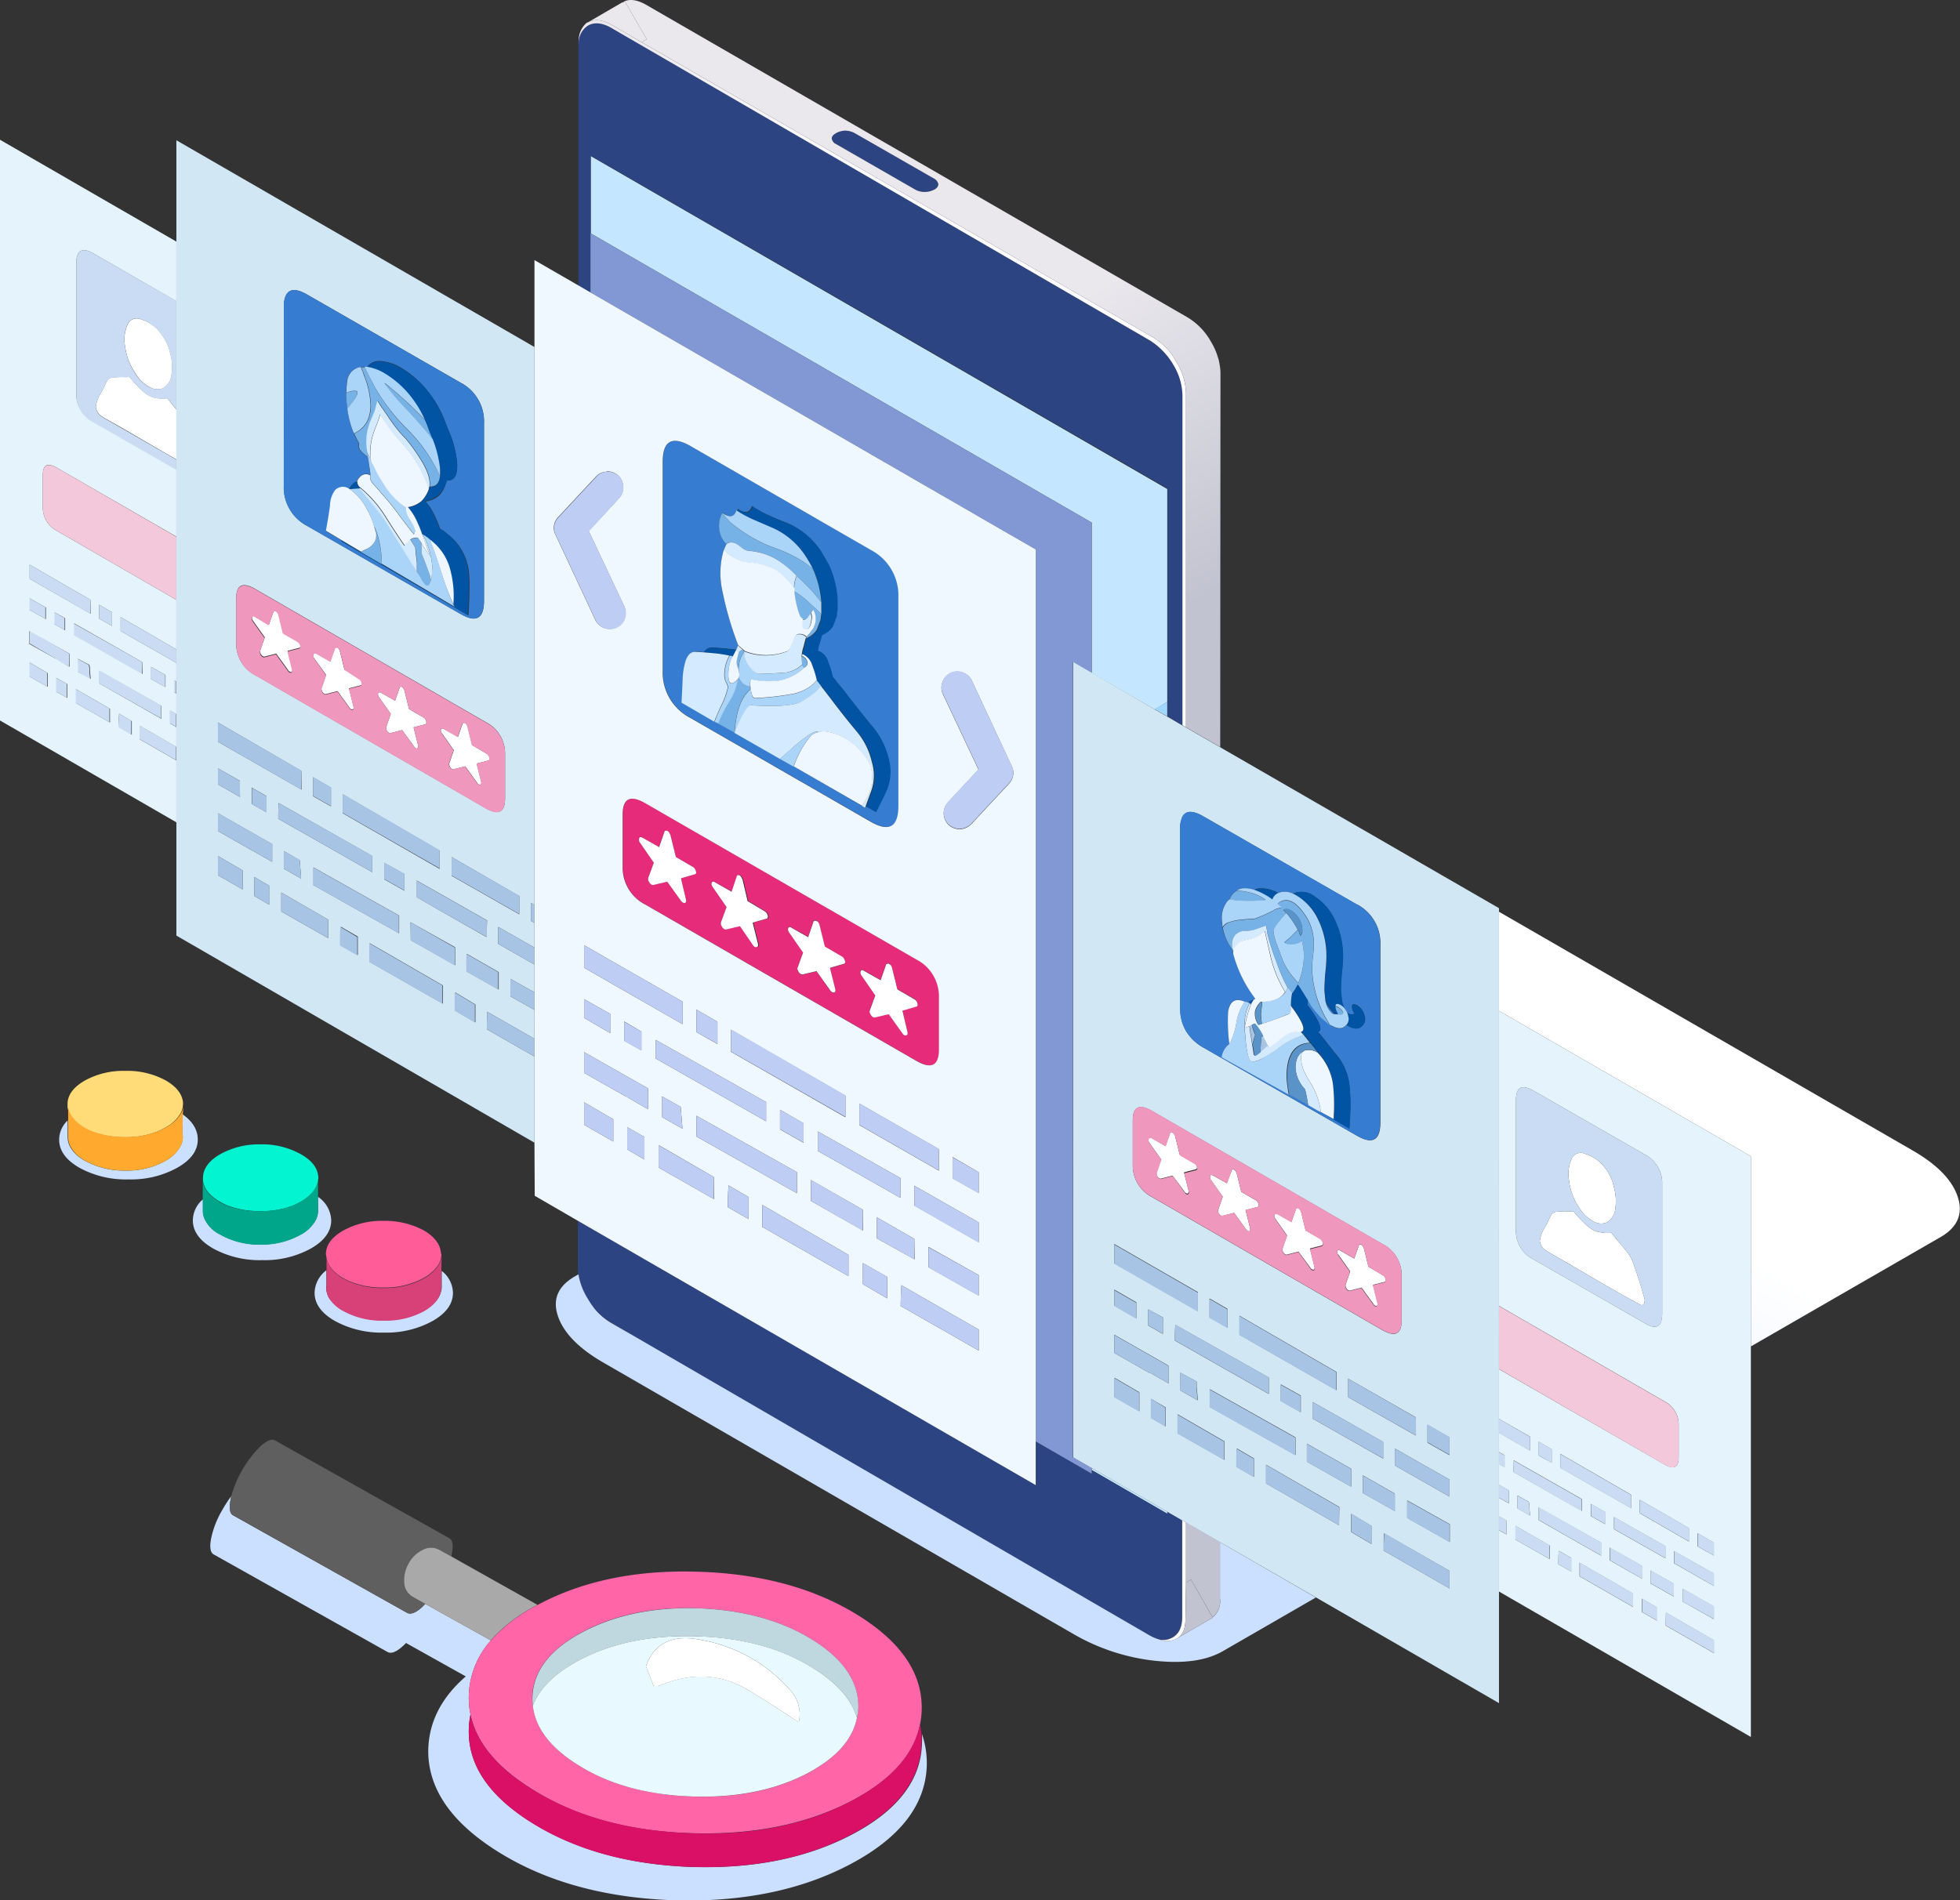
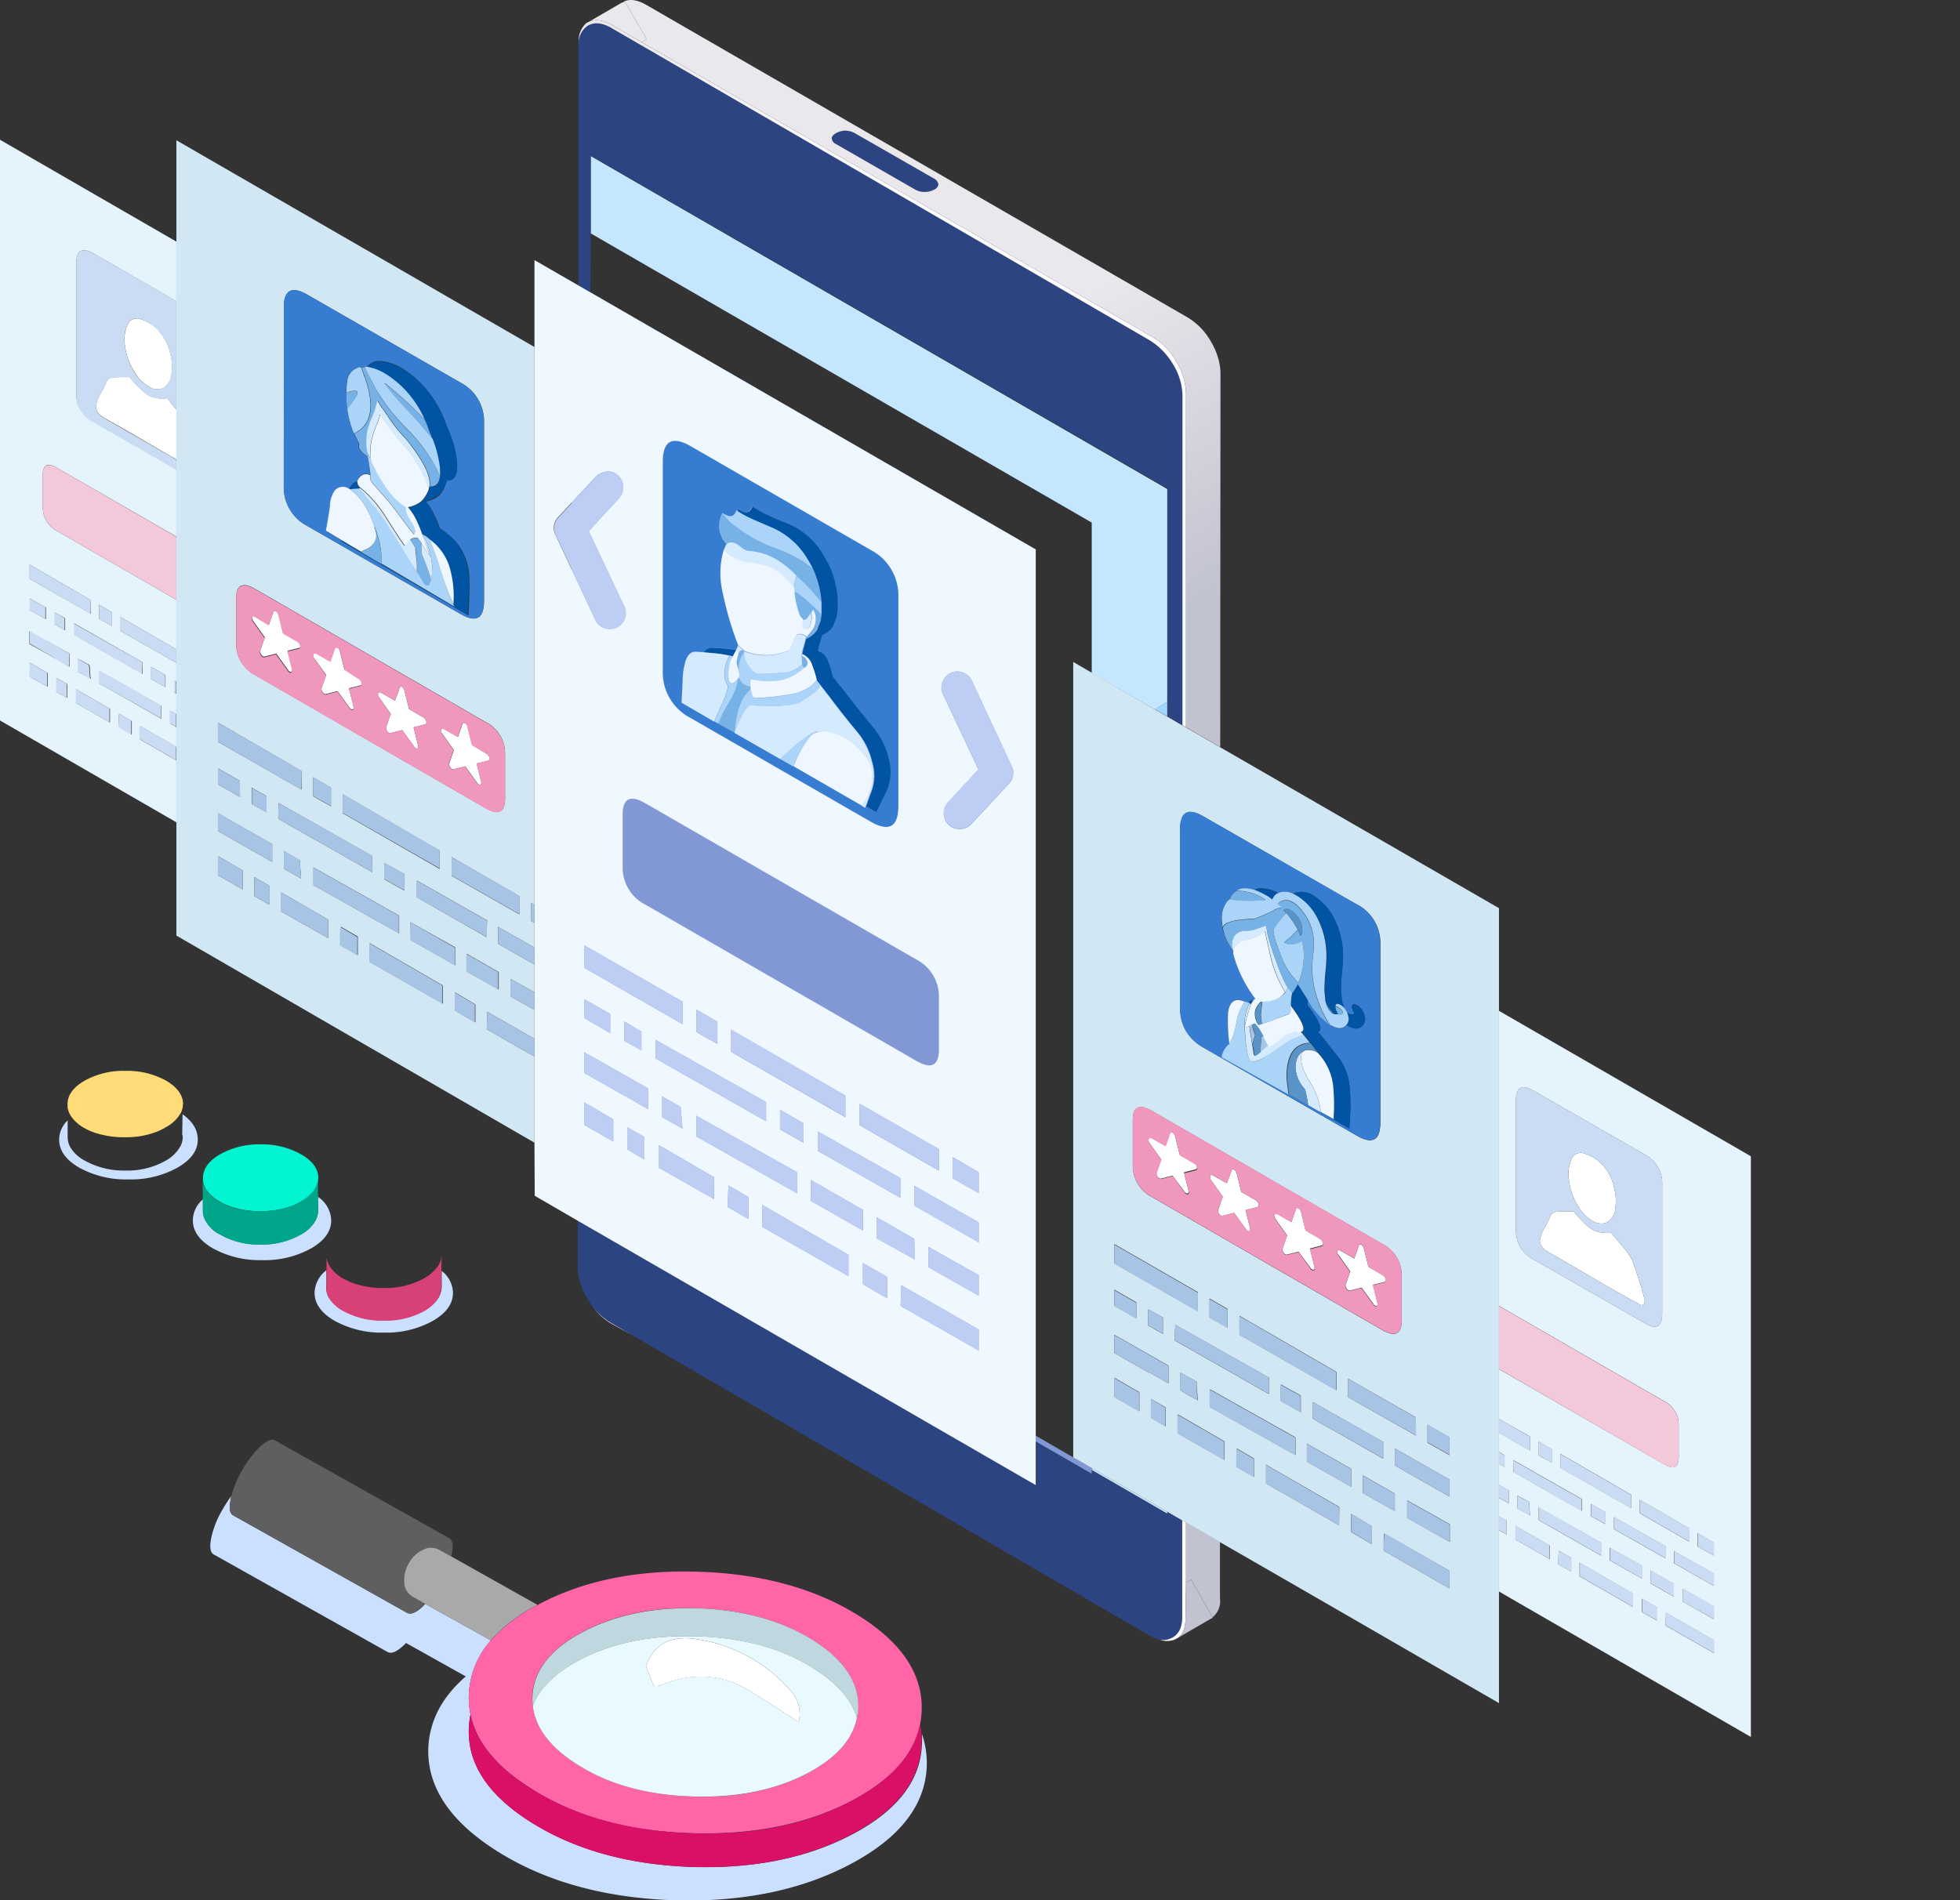
<svg xmlns="http://www.w3.org/2000/svg" viewBox="0 0 386.71 375.03">
  <rect x="0" y="0" width="386.71" height="375.03" fill="#333333" stroke="none" />
  <defs>
    <linearGradient id="a" x1="-431.58" y1="-854.82" x2="-240.56" y2="-854.82" gradientTransform="matrix(-.87 .5 -1 -.58 -897.73 -77.54)" gradientUnits="userSpaceOnUse">
      <stop offset=".2" stop-color="#fff" />
      <stop offset=".8" stop-color="#cbdfff" />
    </linearGradient>
    <linearGradient id="b" x1="16.53" y1="-481.78" x2="351.82" y2="-481.78" gradientTransform="matrix(.51 .86 -.87 .5 -337.85 247.15)" gradientUnits="userSpaceOnUse">
      <stop offset="0" stop-color="#eae8ed" />
      <stop offset=".16" stop-color="#fcfcfe" />
    </linearGradient>
    <linearGradient id="c" x1="17.25" y1="-521.77" x2="352.21" y2="-521.77" gradientTransform="matrix(.51 .86 -.87 .5 -337.75 247.22)" gradientUnits="userSpaceOnUse">
      <stop offset=".28" stop-color="#eae8ed" />
      <stop offset=".47" stop-color="#c2c3d0" />
    </linearGradient>
  </defs>
  <g data-name="Layer 2">
    <g data-name="Layer 3" fill-rule="evenodd">
      <path d="M13.35 221.11v3.27a4.08 4.08 0 00.85 2.5 7.09 7.09 0 002.45 2.12 15.74 15.74 0 008.05 2 15.3 15.3 0 008-1.95 7.39 7.39 0 003-3.05 3.9 3.9 0 00.35-1.65 1.19 1.19 0 00-.1-.45l.07-4q3 2.12 3 5 0 3.25-4.05 5.55a18.9 18.9 0 01-9.6 2.3 19.1 19.1 0 01-9.7-2.3q-4-2.3-4-5.55a5.25 5.25 0 011.68-3.79zm70.55 95.4l12.95 7.22a17.07 17.07 0 00-4.35 10.7 16.07 16.07 0 00.33 3.93 15.32 15.32 0 00-.33 2.72q-.4 10.65 12.5 18.65t31.3 8.7q18.56.6 31.9-6.45t13.7-17.8a17 17 0 000-2 17.79 17.79 0 01.95 6.37q-.45 11.61-15.1 19.35t-35 7.1q-20.36-.75-34.45-9.55t-13.8-20.37q.3-8.1 7.4-14.25l-11.8-6.6a5.66 5.66 0 01-.6.6c-1.3 1.17-2.28 1.57-3 1.2l-34.3-19.25c-.7-.36-.88-1.41-.55-3.15a18.33 18.33 0 012.2-5.63 23.71 23.71 0 011.8-2.77c-.06.24-.11.49-.15.72-.33 1.7-.17 2.74.5 3.1l34.35 19.25c.7.37 1.68 0 3-1.2zm-19.5-65.83v3a1.18 1.18 0 01-.05.35 4.35 4.35 0 00.5 2 7.51 7.51 0 002.85 2.6 15.76 15.76 0 008 1.9 15.85 15.85 0 008-1.9q2.8-1.63 3.3-3.7a3 3 0 00.15-1 2.68 2.68 0 000-.45v-2.67a5.6 5.6 0 012.22 4.32q0 3.26-4 5.55a18.9 18.9 0 01-9.6 2.3 19.1 19.1 0 01-9.7-2.3q-4-2.3-4-5.55a5.71 5.71 0 012.33-4.45zm-1.68-14.5a5.8 5.8 0 012.63 4.65q0 3.25-4 5.55a18.9 18.9 0 01-9.6 2.3 19.1 19.1 0 01-9.7-2.3q-4-2.3-4-5.55a5.44 5.44 0 012-4.15v2a1 1 0 010 .3 3.78 3.78 0 00.35 1.6 6.4 6.4 0 003 3 15.47 15.47 0 008 2 15.56 15.56 0 008-2 7.07 7.07 0 002.85-2.75 4 4 0 00.5-1.95 2.68 2.68 0 000-.45z" fill="#cbdfff" />
-       <path d="M87.1 247.58a4.32 4.32 0 01-1 2.55 8.34 8.34 0 01-2.4 2c-.23.14-.45.25-.65.35a15.81 15.81 0 01-7.35 1.6 17 17 0 01-6.8-1.25l-1.2-.6a7.86 7.86 0 01-2.48-2.15 4.53 4.53 0 01-.82-2c0-.2-.07-.38-.1-.55q0-2.7 3.35-4.65a15.74 15.74 0 018-1.95 16.14 16.14 0 018 1.9q3.15 1.86 3.35 4.45z" fill="#ff5c98" />
      <path d="M36.1 217.93a4.07 4.07 0 01-.43 1.7 7.38 7.38 0 01-3 2.85 10.17 10.17 0 01-1.85.9 16.65 16.65 0 01-6.15 1.05 18.32 18.32 0 01-5.65-.8 10.8 10.8 0 01-2.35-1 7.73 7.73 0 01-2.55-2.2 4.47 4.47 0 01-.8-1.95 3.12 3.12 0 000-.55q0-2.7 3.35-4.65a15.74 15.74 0 018.05-1.95 15.86 15.86 0 018 1.9c2.13 1.24 3.27 2.72 3.4 4.45z" fill="#ffdc78" />
      <path d="M87.08 250.86v2.67a2.68 2.68 0 010 .45 3 3 0 01-.15 1q-.45 2.1-3.2 3.75a15.85 15.85 0 01-8 1.9 15.76 15.76 0 01-8-1.9 7.51 7.51 0 01-2.85-2.6 4.35 4.35 0 01-.5-2 1.18 1.18 0 00.05-.35v-5.6a4.53 4.53 0 00.82 2 7.86 7.86 0 002.48 2.15l1.2.6a17 17 0 006.8 1.25 15.81 15.81 0 007.35-1.6c.2-.1.42-.21.65-.35a8.34 8.34 0 002.4-2 4.32 4.32 0 001-2.55z" fill="#d84178" />
      <path d="M181.52 340.31q-1.78 8.87-13.37 15-13.35 7.05-31.9 6.45t-31.3-8.7q-10.42-6.48-12.12-14.72a16.07 16.07 0 01-.33-3.93 17.07 17.07 0 014.35-10.7 31.86 31.86 0 019.25-7l.15-.08q13.35-7.1 31.85-6.45t31.3 8.65q12.79 8 12.45 18.7a16 16 0 01-.33 2.78zm-76.4-3.7q.76 6.6 8.88 11.67 9.19 5.76 22.5 6.25t22.95-4.65q8.37-4.49 9.63-10.87a12.26 12.26 0 00.22-1.93q.25-7.69-9-13.45t-22.5-6.25q-13.31-.45-22.9 4.7t-9.9 12.75a13.05 13.05 0 00.12 1.78z" fill="#ff65a7" />
      <path d="M141 174.08a.39.39 0 00-.35-.1c-.1 0-.18.09-.25.25a1.11 1.11 0 000 .45h.05a1 1 0 00.2.4l2.7 3.9-1.1 3v.05a.89.89 0 000 .4 3.33 3.33 0 00.25.5 1.66 1.66 0 00.35.35c.17.1.3.14.4.1l2.75-.65 2.75 3.85a.9.9 0 00.35.3.52.52 0 00.4 0 .29.29 0 00.2-.2.89.89 0 000-.4l-1.05-4.2 2.75-.8a.19.19 0 00.2-.15v-.05a.51.51 0 000-.45 1.13 1.13 0 00-.2-.45 1.39 1.39 0 00-.4-.35l-3.35-2-1-4.25a4.66 4.66 0 00-.25-.5 1 1 0 00-.35-.35.5.5 0 00-.35 0 .31.31 0 00-.2.2v.05l-1 3zm-18.1-13.3q0-4.84 4.5-2.25l53.4 30.8a8.19 8.19 0 014.5 7.45v10.3q0 4.86-4.5 2.25l-53.4-30.8a8.17 8.17 0 01-4.5-7.45zm3.8 4.5a.39.39 0 00-.35-.1c-.1 0-.18.09-.25.25a1.11 1.11 0 000 .45v.05a1 1 0 00.2.4l2.7 3.9-1.1 3v.05a.89.89 0 000 .4 3.33 3.33 0 00.25.5 1.66 1.66 0 00.35.35c.17.1.3.14.4.1l2.75-.65 2.75 3.85a.9.9 0 00.35.3.52.52 0 00.4.05.29.29 0 00.2-.2.89.89 0 000-.4v-.05l-1-4.2 2.75-.8a.19.19 0 00.2-.15.51.51 0 000-.45 1.13 1.13 0 00-.2-.45v-.05a1.39 1.39 0 00-.4-.35l-3.35-1.95-1.05-4.25v-.05a4.66 4.66 0 00-.25-.5 1 1 0 00-.35-.35.5.5 0 00-.35-.05h-.05a.31.31 0 00-.2.2l-1.1 3.05zm49.1 25.2a1 1 0 00-.35-.35.5.5 0 00-.35 0h-.1a.31.31 0 00-.2.2v.05l-1.05 3-3.35-1.9a.39.39 0 00-.35-.1c-.1 0-.18.09-.25.25a1.11 1.11 0 000 .45 1 1 0 00.2.4l2.7 3.9-1.1 3a.89.89 0 000 .4 3.33 3.33 0 00.25.5 1.66 1.66 0 00.35.35c.17.1.3.14.4.1l2.75-.65 2.75 3.85a.9.9 0 00.35.3.52.52 0 00.4 0 .29.29 0 00.2-.2.89.89 0 000-.4v-.05l-1-4.2 2.75-.8a.19.19 0 00.2-.15v-.05a.51.51 0 000-.45 1.13 1.13 0 00-.2-.45 1.39 1.39 0 00-.4-.35l-3.35-1.95L176 191a4.66 4.66 0 00-.25-.52zM161.45 182a1 1 0 00-.35-.35.5.5 0 00-.35-.05h-.05a.31.31 0 00-.2.2l-1.05 3.05-3.35-1.85a.39.39 0 00-.35-.1c-.1 0-.18.09-.25.25a1.11 1.11 0 000 .45l.05.05a1 1 0 00.2.4l2.7 3.9-1.1 3v.05a.89.89 0 000 .4 3.33 3.33 0 00.25.5 1.66 1.66 0 00.35.35c.17.1.3.14.4.1l2.75-.65 2.75 3.85a.9.9 0 00.35.3.52.52 0 00.4.05.29.29 0 00.2-.2.89.89 0 000-.4v-.05l-1.05-4.2 2.75-.8a.19.19 0 00.2-.15.51.51 0 000-.45 1.13 1.13 0 00-.2-.45v-.05a1.39 1.39 0 00-.4-.35l-3.35-1.95-1.05-4.25v-.05a4.66 4.66 0 00-.25-.55z" fill="#e62b7b" />
      <path d="M169.08 339q-1.64-5.46-8.63-9.78-9.34-5.85-22.85-6.3t-23.3 4.7q-7.14 3.81-9.18 9a13.05 13.05 0 01-.07-1.78q.3-7.65 9.9-12.75t22.9-4.7q13.31.51 22.5 6.25t9 13.45a12.26 12.26 0 01-.27 1.91z" fill="#bfd8df" />
      <path d="M169.08 339q-1.26 6.39-9.63 10.87-9.6 5.1-22.95 4.65t-22.5-6.24q-8.13-5.07-8.88-11.67 2-5.17 9.18-9 9.75-5.14 23.3-4.7t22.85 6.3q7.01 4.34 8.63 9.79zm-21.18-5.33q5.29 3.26 9.7 6.2a7 7 0 00-1.85-6.5 30.31 30.31 0 00-17.45-9.75q-8.4-1.69-10.85 5.2l1.5 3.85a2.26 2.26 0 001.35-.1q9.4-3.93 17.6 1.11z" fill="#e8faff" />
      <path d="M305.3 241.33c.3-.66.53-1.16.7-1.5a1.51 1.51 0 011.15-.7l1.65-.1a11.06 11.06 0 001.65 0 20.93 20.93 0 001.8 2 9.54 9.54 0 001.9 1.6 4.65 4.65 0 001.9.6 6.24 6.24 0 001.85.05q1.39 1.71 2.1 2.55a13.42 13.42 0 011.95 2.7c.4 1 .82 2.17 1.25 3.6.3.8.67 2 1.1 3.65a1.86 1.86 0 01.1 1.45c-.2.37-.52.42-.95.15q-3.26-1.74-8.75-4.95-6.4-3.75-8.7-5.05a11.64 11.64 0 01-1.4-.9 2.81 2.81 0 01-.8-1.6 7.07 7.07 0 01.6-1.95zm4.95-13a2.05 2.05 0 012.45-.65 8 8 0 013.1 1.8 11.19 11.19 0 011.65 2.15 8.62 8.62 0 01.95 2.55 10.09 10.09 0 01.3 4.35 3.46 3.46 0 01-1.75 2.75 3 3 0 01-2.65-.3 7.23 7.23 0 01-2.75-2.7 12.34 12.34 0 01-2-5.45 7.25 7.25 0 01.7-4.5zm-49.45 16.5a.76.76 0 01.2.4.9.9 0 010 .4h-.05a.28.28 0 01-.15.15l-2.35.6.9 3.6a.66.66 0 010 .35.44.44 0 01-.2.25.51.51 0 01-.3-.1.62.62 0 01-.3-.3L256.2 247l-2.35.6a.51.51 0 01-.3-.1.62.62 0 01-.3-.3 1 1 0 01-.2-.45.69.69 0 010-.35l.9-2.6-2.3-3.25a1 1 0 01-.2-.4.89.89 0 010-.4c0-.13.1-.2.2-.2a.5.5 0 01.35 0l2.8 1.6.9-2.55c0-.13.1-.2.2-.2a.51.51 0 01.3 0v.05a.71.71 0 01.3.3 1.15 1.15 0 01.2.4l.9 3.65 2.85 1.65a1.1 1.1 0 01.35.38zm3.05 2.5a.89.89 0 010-.4c0-.13.1-.2.2-.2a.5.5 0 01.35.05l2.8 1.6.9-2.55c0-.13.1-.2.2-.2a.51.51 0 01.3 0v.05a.71.71 0 01.3.3 1.15 1.15 0 01.2.4l.9 3.62 2.85 1.65a1.1 1.1 0 01.35.3v.05a.76.76 0 01.2.4.9.9 0 010 .4.28.28 0 01-.15.15l-2.35.6.9 3.6a.66.66 0 010 .35.44.44 0 01-.2.25.51.51 0 01-.3-.1.62.62 0 01-.3-.3l-2.35-3.25-2.35.6a.51.51 0 01-.3-.1.62.62 0 01-.3-.3 1 1 0 01-.2-.45.69.69 0 010-.35l.9-2.6-2.3-3.25a1 1 0 01-.25-.32zM34.8 80.81v9.85c-1.47-.84-3.14-1.79-5-2.88q-6.4-3.75-8.7-5a11.64 11.64 0 01-1.4-.9 2.81 2.81 0 01-.8-1.6 7.07 7.07 0 01.6-2l.9-1.6c.3-.66.53-1.16.7-1.5a1.51 1.51 0 011.15-.7l1.65-.1a11.06 11.06 0 001.65 0 20.93 20.93 0 001.8 2 9.54 9.54 0 001.9 1.6 4.65 4.65 0 001.9.6 6.24 6.24 0 001.85 0c.75.97 1.35 1.69 1.8 2.23zM24.65 68.18a7.25 7.25 0 01.7-4.5A2.05 2.05 0 0127.8 63a8 8 0 013.1 1.8 11.19 11.19 0 011.65 2.2 8.62 8.62 0 011 2.55 10.09 10.09 0 01.3 4.35 3.46 3.46 0 01-1.75 2.75 3 3 0 01-2.65-.3 7.23 7.23 0 01-2.75-2.7 12.34 12.34 0 01-2.05-5.47zm25.6 53.5l2.8 1.6.9-2.55c0-.13.1-.2.2-.2a.51.51 0 01.3 0 .71.71 0 01.3.3 1.15 1.15 0 01.2.4l.9 3.65 2.85 1.65a1.1 1.1 0 01.35.3v.05a.76.76 0 01.2.4.9.9 0 010 .4.28.28 0 01-.15.15l-2.35.6.9 3.6a.66.66 0 010 .35.44.44 0 01-.2.25.51.51 0 01-.3-.1.62.62 0 01-.3-.3l-2.35-3.25-2.35.6a.51.51 0 01-.3-.1.62.62 0 01-.3-.3 1 1 0 01-.2-.45.69.69 0 010-.35l.9-2.6-2.3-3.25a1 1 0 01-.2-.4.89.89 0 010-.4c0-.13.1-.2.2-.2a.5.5 0 01.3.15zm29.05 13.85v.05a.71.71 0 01.3.3 1.15 1.15 0 01.2.4l.9 3.65 2.85 1.65a1.1 1.1 0 01.35.3v.05a.76.76 0 01.2.4.9.9 0 010 .4v.05a.28.28 0 01-.15.15l-2.35.6.9 3.6a.66.66 0 010 .35.44.44 0 01-.2.25.51.51 0 01-.3-.1.62.62 0 01-.3-.3l-2.35-3.25-2.35.6a.51.51 0 01-.3-.1.62.62 0 01-.3-.3 1 1 0 01-.2-.45.69.69 0 010-.35l.9-2.6-2.3-3.25a1 1 0 01-.2-.4.89.89 0 010-.4c0-.13.1-.2.2-.2a.5.5 0 01.35.05l2.8 1.6.9-2.55c0-.13.1-.2.2-.2a.51.51 0 01.25 0zm7.7 8.85a.89.89 0 010-.4c0-.13.1-.2.2-.2a.5.5 0 01.35.05l2.8 1.6.9-2.55c0-.13.1-.2.2-.2a.51.51 0 01.3 0 .71.71 0 01.3.3 1.15 1.15 0 01.2.4l.9 3.65 2.85 1.7a1.1 1.1 0 01.35.3v.05a.76.76 0 01.2.4.9.9 0 010 .4v.05a.28.28 0 01-.15.15l-2.35.6.9 3.6a.66.66 0 010 .35.44.44 0 01-.2.25.51.51 0 01-.3-.1.62.62 0 01-.3-.3l-2.35-3.25-2.35.6a.51.51 0 01-.3-.1.62.62 0 01-.3-.3 1 1 0 01-.2-.45.69.69 0 010-.35l.9-2.6-2.3-3.25a1 1 0 01-.25-.4zm-15.65-9.3a.28.28 0 01-.15.15l-2.35.6.9 3.6a.66.66 0 010 .35.44.44 0 01-.2.25.51.51 0 01-.3-.1.62.62 0 01-.3-.3l-2.35-3.25-2.35.6a.51.51 0 01-.3-.1.62.62 0 01-.3-.3 1 1 0 01-.2-.45.69.69 0 010-.35l.9-2.6-2.35-3.25a1 1 0 01-.2-.4.89.89 0 010-.4c0-.13.1-.2.2-.2a.5.5 0 01.35 0l2.8 1.6.9-2.55c0-.13.1-.2.2-.2a.51.51 0 01.3 0 .71.71 0 01.3.3 1.15 1.15 0 01.2.4l.9 3.65 2.85 1.65a1.1 1.1 0 01.35.3.76.76 0 01.2.4.9.9 0 010 .4l-.05.2zm69.65 39l3.35 1.9 1-3v-.05a.31.31 0 01.2-.2.5.5 0 01.35 0 1 1 0 01.35.35 4.66 4.66 0 01.25.5l1 4.25 3.35 2a1.39 1.39 0 01.4.35 1.13 1.13 0 01.2.45.51.51 0 010 .45v.05a.19.19 0 01-.2.15l-2.75.8 1.05 4.2a.89.89 0 010 .4.29.29 0 01-.2.2.52.52 0 01-.4 0 .9.9 0 01-.35-.3l-2.6-3.8-2.75.65c-.1 0-.23 0-.4-.1a1.66 1.66 0 01-.35-.35 3.33 3.33 0 01-.25-.5.89.89 0 010-.4V182l1.1-3-2.7-3.9a1 1 0 01-.2-.4h-.05a1.11 1.11 0 010-.45c.07-.16.15-.25.25-.25a.39.39 0 01.35.08zm-14.3-8.8l3.35 1.9 1.05-3.05a.31.31 0 01.2-.2h.05a.5.5 0 01.35.05 1 1 0 01.35.35 4.66 4.66 0 01.25.5v.05l1.05 4.25 3.35 1.95a1.39 1.39 0 01.4.35v.05a1.13 1.13 0 01.2.45.51.51 0 010 .45.19.19 0 01-.2.15l-2.75.8 1 4.2v.05a.89.89 0 010 .4.29.29 0 01-.2.2.52.52 0 01-.4-.05.9.9 0 01-.35-.3l-2.75-3.83-2.75.65c-.1 0-.23 0-.4-.1a1.66 1.66 0 01-.35-.35 3.33 3.33 0 01-.25-.5.89.89 0 010-.4v-.05l1.1-3-2.7-3.9a1 1 0 01-.2-.4v-.05a1.11 1.11 0 010-.45c.07-.16.15-.25.25-.25a.39.39 0 01.3.08zM161.45 182a4.66 4.66 0 01.25.5v.05l1.05 4.25 3.35 1.95a1.39 1.39 0 01.4.35v.05a1.13 1.13 0 01.2.45.51.51 0 010 .45.19.19 0 01-.2.15l-2.75.8 1.05 4.2v.05a.89.89 0 010 .4.29.29 0 01-.2.2.52.52 0 01-.4-.05.9.9 0 01-.35-.3l-2.75-3.85-2.75.65c-.1 0-.23 0-.4-.1a1.66 1.66 0 01-.35-.35 3.33 3.33 0 01-.25-.5.89.89 0 010-.4v.05l1.1-3-2.7-3.9a1 1 0 01-.2-.4l-.05-.05a1.11 1.11 0 010-.45c.07-.16.15-.25.25-.25a.39.39 0 01.35.1l3.35 1.9 1.05-3.05a.31.31 0 01.2-.2h.05a.5.5 0 01.35.05 1 1 0 01.35.25zm14.3 8.45a4.66 4.66 0 01.25.5v.05l1.05 4.25 3.35 1.95a1.39 1.39 0 01.4.35 1.13 1.13 0 01.2.45.51.51 0 010 .45v.05a.19.19 0 01-.2.15l-2.75.8 1 4.2v.05a.89.89 0 010 .4.29.29 0 01-.2.2.52.52 0 01-.4 0 .9.9 0 01-.35-.3l-2.75-3.85-2.75.65c-.1 0-.23 0-.4-.1a1.66 1.66 0 01-.35-.35 3.33 3.33 0 01-.25-.5.89.89 0 010-.4l1.1-3-2.7-3.9a1 1 0 01-.2-.4 1.11 1.11 0 010-.45c.07-.16.15-.25.25-.25a.39.39 0 01.35.1l3.35 1.9 1.05-3v-.05a.31.31 0 01.2-.2h.05a.5.5 0 01.35 0 1 1 0 01.35.28zm55.6 33v.05a.71.71 0 01.3.3 1.15 1.15 0 01.2.4l.9 3.65 2.85 1.65a1.1 1.1 0 01.35.3.76.76 0 01.2.4.9.9 0 010 .4h-.05a.28.28 0 01-.15.15l-2.35.6.9 3.6a.66.66 0 010 .35.44.44 0 01-.2.25.51.51 0 01-.3-.1.62.62 0 01-.3-.3l-2.35-3.15-2.35.6a.51.51 0 01-.3-.1.62.62 0 01-.3-.3 1 1 0 01-.2-.45.69.69 0 010-.35l.9-2.6-2.3-3.25a1 1 0 01-.2-.4.89.89 0 010-.4c0-.13.1-.2.2-.2a.5.5 0 01.35 0l2.8 1.6.9-2.55c0-.13.1-.2.2-.2a.51.51 0 01.3.08zm10.7 10.05l.95-2.5c0-.13.1-.2.2-.2a.51.51 0 01.3 0v.05a.71.71 0 01.3.3 1.15 1.15 0 01.2.4l.9 3.65 2.85 1.65a1.1 1.1 0 01.35.3v.05a.76.76 0 01.2.4.9.9 0 010 .4l-.05.05a.28.28 0 01-.15.15l-2.35.6.9 3.6a.66.66 0 010 .35.44.44 0 01-.2.25.51.51 0 01-.3-.1.62.62 0 01-.3-.3l-2.35-3.25-2.35.6a.51.51 0 01-.3-.1.62.62 0 01-.3-.3 1 1 0 01-.2-.45.69.69 0 010-.35l.9-2.6-2.3-3.25a1 1 0 01-.2-.4.89.89 0 010-.4c0-.13.1-.2.2-.2a.5.5 0 01.35.05zM147.9 333.68q-8.21-5-17.6-1.1a2.26 2.26 0 01-1.35.1l-1.5-3.85q2.45-6.9 10.85-5.2a30.31 30.31 0 0117.45 9.75 7 7 0 011.85 6.5q-4.4-2.94-9.7-6.2z" fill="#fff" />
      <path d="M181.52 340.31a14.23 14.23 0 01.28 1.85 17 17 0 010 2q-.34 10.71-13.7 17.8t-31.9 6.45q-18.5-.69-31.3-8.7t-12.4-18.63a15.32 15.32 0 01.33-2.72q1.69 8.24 12.12 14.72 12.8 8 31.3 8.7t31.9-6.45q11.58-6.15 13.37-15.02z" fill="#da1066" />
      <path d="M89.05 307.16l-2.4-1.33a3.41 3.41 0 00-3.2 0 6.28 6.28 0 00-2.85 2.75 6.6 6.6 0 00-.85 3.85 3.36 3.36 0 001.7 2.7l2.45 1.38-.6.57c-1.27 1.17-2.25 1.57-3 1.2L46 299c-.67-.36-.83-1.4-.5-3.1 0-.23.09-.48.15-.72a22.26 22.26 0 015.7-9.73c1.27-1.16 2.23-1.56 2.9-1.2l34.35 19.28c.7.37.88 1.4.55 3.1-.03.18-.07.37-.1.53z" fill="#5f5f5f" />
      <path d="M89.05 307.16l17 9.55a31.86 31.86 0 00-9.25 7l-12.9-7.2-2.45-1.38a3.36 3.36 0 01-1.7-2.7 6.6 6.6 0 01.85-3.85 6.28 6.28 0 012.85-2.75 3.41 3.41 0 013.2 0z" fill="#a9a9a9" />
      <path d="M116.55 30.78l113.75 65.7v42.05l-2.47 1.47-12.43-7.18v-29.69l-98.85-57.07zm98.85 258.93l14.9 8.62v.4l-14.9-8.62z" fill="#c4e7ff" />
      <path d="M228.8 323.58a9 9 0 01-2.05-.85l-102.2-59.35-4.15-2.38a13.3 13.3 0 01-3.1-2.65 18.69 18.69 0 01-1.45-2.15 13 13 0 01-1.77-4.7 8.44 8.44 0 01-.08-1.5v-9.07l90.4 52.17v-8.62l11.05 6.37v-.72l14.9 8.62v-.39l2.85 1.64v19.22c0 1.94-.68 3.25-1.95 3.95a3.7 3.7 0 01-2.45.41zM116.5 57.71l-2.38-1.38V9.08a1 1 0 000-.3A4 4 0 01116.1 5q1.84-1.05 4.55.5L226.9 67.23a13.9 13.9 0 014.6 4.8 12 12 0 011.85 6.25v64.85l-3-1.75v-45l-113.8-65.65v15.33zm64.1-20.28l-15.65-9a1.44 1.44 0 01-.85-1.15c0-.36.32-.7.85-1a3.87 3.87 0 011.8-.5 4.06 4.06 0 011.9.5l15.7 9a1.56 1.56 0 01.8 1.15 1.41 1.41 0 01-.85 1 3.91 3.91 0 01-1.8.45 3.81 3.81 0 01-1.9-.45z" fill="#2c4482" />
      <path d="M40.05 233.08a4 4 0 010-.6q0-2.7 3.3-4.65a15.83 15.83 0 018.1-2 15.62 15.62 0 018 2q3.15 1.8 3.35 4.4v.3a4.48 4.48 0 01-1.2 2.85 9 9 0 01-2.2 1.75 15 15 0 01-1.5.75 16.83 16.83 0 01-6.5 1.12 17.53 17.53 0 01-6.75-1.2 13.42 13.42 0 01-1.25-.65 8.88 8.88 0 01-2-1.52 4.71 4.71 0 01-1.35-2.55z" fill="#03f4d0" />
-       <path d="M345.45 265.71v-37.53l-49.7-28.7v-19.55L377.3 227q7.31 4.2 8.95 9.15T383.1 244zM240.7 304.33l18.92 10.93-18.32 10.57q-4.91 2.85-13.55 1.9a40.9 40.9 0 01-15.85-5.2l-92.8-53.6q-7.3-4.2-9-9.15t3.25-7.85l.78-.45a13 13 0 001.77 4.7 18.69 18.69 0 001.45 2.15 11.81 11.81 0 003.35 2.9l3.9 2.15 102.2 59.35a9 9 0 002.05.85 4.13 4.13 0 003-.05l.45-.25 6.55-3.8.2-.1.25-.15-.05-.05a4.07 4.07 0 001.45-3.75z" fill="url(#a)" />
      <path d="M123.25.23l4.35 7.5-1 .6-5.95-3.45c-1.8-1-3.33-1.16-4.6-.5l6.7-3.9a.32.32 0 00.15 0l.35-.25z" fill="#eae8ed" />
      <path d="M116.05 4.38c1.27-.66 2.8-.5 4.6.5l5.95 3.45 100.9 58.25a12.08 12.08 0 014.55 4.75 12.52 12.52 0 011.95 6.2v66l-.7-.4V78.28a12 12 0 00-1.8-6.28 13.9 13.9 0 00-4.6-4.8L120.65 5.53Q118 4 116.1 5a4 4 0 00-1.9 3.75V8.4a4.56 4.56 0 011.55-3.9zM234 300.46v11.87l-.1 7c0 2-.5 3.29-1.6 3.95l-.45.25a4.13 4.13 0 01-3 .05 3.7 3.7 0 002.45-.4c1.27-.7 1.92-2 1.95-3.95V300zm-109.45-37.08l-3.9-2.15a11.81 11.81 0 01-3.35-2.9 13.3 13.3 0 003.1 2.65z" fill="url(#b)" />
      <path d="M240.75 147.43l-6.75-3.9v-66a12.52 12.52 0 00-1.95-6.2 12.08 12.08 0 00-4.55-4.75L126.6 8.33l1-.6-4.35-7.5q1.75-.69 4.2.7l106.85 61.7a13 13 0 014.6 4.75 13.23 13.23 0 011.35 3 7.35 7.35 0 01.35 1.4 9.26 9.26 0 01.2 1.85zm-60.15-110a3.81 3.81 0 001.9.45 3.91 3.91 0 001.8-.45 1.41 1.41 0 00.85-1 1.56 1.56 0 00-.8-1.15l-15.7-9a4.06 4.06 0 00-1.9-.5 3.87 3.87 0 00-1.8.5c-.53.3-.82.64-.85 1a1.44 1.44 0 00.85 1.15zm53.4 263l6.7 3.87v11.1a4.07 4.07 0 01-1.45 3.75l-4.25-7.42-1 .6z" fill="url(#c)" />
      <path d="M230.3 96.48l-113.75-65.7v-.05L230.3 96.38zm0 201.88v.32-.33z" fill="#303e48" />
      <path d="M239.25 319.18l.05.05-.25.15-.2.1-6.55 3.8c1.1-.66 1.63-2 1.6-3.95l.1-7 1-.6z" fill="#c2c3d0" />
      <path d="M299.1 217.18c0-2.6 1.12-3.26 3.35-2l22.15 12.7a6.35 6.35 0 013.35 5.85v25.5q0 3.9-3.35 1.95l-22.15-12.7a6.24 6.24 0 01-3.35-5.8zm11.15 11.15a7.25 7.25 0 00-.7 4.5 12.34 12.34 0 002 5.45 7.23 7.23 0 002.75 2.7 3 3 0 002.65.3 3.46 3.46 0 001.75-2.75 10.09 10.09 0 00-.3-4.35 8.62 8.62 0 00-.95-2.55 11.19 11.19 0 00-1.65-2.15 8 8 0 00-3.1-1.8 2.05 2.05 0 00-2.45.65zm-4.95 13l-.9 1.6a7.07 7.07 0 00-.6 1.95 2.81 2.81 0 00.8 1.6 11.64 11.64 0 001.4.9q2.29 1.31 8.7 5.05 5.51 3.21 8.75 4.95c.43.27.75.22.95-.15a1.86 1.86 0 00-.1-1.45c-.43-1.63-.8-2.85-1.1-3.65-.43-1.43-.85-2.63-1.25-3.6a13.42 13.42 0 00-1.95-2.7q-.71-.84-2.1-2.55a6.24 6.24 0 01-1.85-.05 4.65 4.65 0 01-1.9-.6 9.54 9.54 0 01-1.9-1.6 20.93 20.93 0 01-1.8-2 11.06 11.06 0 01-1.65 0l-1.65.1a1.51 1.51 0 00-1.15.7c-.17.34-.4.84-.7 1.5zM295.75 280l6.15 3.55v2.75l-6.15-3.52zm2.85 10.5v-2.3l13.45 7.65v2.35zm-2.85-3.92l1.1.62v2.35l-1.1-.62zm3.65 11.12v-2.55l2.25 1.25c0 .24.07.49.1.75q0 1 .15 1.95zm-3.65-4.7l1.95 1.1v2.55l-1.95-1.07zm3.2 10.8v-2.75l6.75 3.9v2.7zm-3.2-4.57l1.5.82v2.75l-1.5-.82zm34.5 13.27v2.55l-4.6-2.6v-2.55zm1.75 1l6.15 3.45v2.55l-6.15-3.42zm-3.4 7.25c0-1 .07-1.81.1-2.55l9.45 5.45v2.55zm-4.6-2.62v-2.65l3 1.75v2.6zm6.3-9.65v-2.4l7.9 4.45V313zm3-6.9v2.65l-9.7-5.6V296zm4.9 2.85V307l-3.2-1.8v-2.6zm-26.5 6.65v-2.7l10.55 6.1v2.65zm4.25-6.65V307l-12.3-7v-2.55zm1.7 3.5v-2.55L324 309v2.55zm-.9-7.15l-2.85-1.6v-2.4l2.85 1.6zm1.75 1v-2.4l10.15 5.75v2.4zm-8.5 5.65v2.7l-2.55-1.45c0-1 0-1.91.1-2.65zm-3.85-18.75l-2.55-1.45v-2.75l2.55 1.5zm15.7 6.35v2.65l-14-8v-2.75zM24.65 68.18a12.34 12.34 0 002 5.45 7.23 7.23 0 002.75 2.7 3 3 0 002.65.3 3.46 3.46 0 001.75-2.75 10.09 10.09 0 00-.3-4.35 8.62 8.62 0 00-1-2.55 11.19 11.19 0 00-1.65-2.15A8 8 0 0027.8 63a2.05 2.05 0 00-2.45.65 7.25 7.25 0 00-.7 4.53zM34.8 80.81c-.45-.54-1-1.26-1.8-2.18a6.24 6.24 0 01-1.85 0 4.65 4.65 0 01-1.9-.6 9.54 9.54 0 01-1.9-1.6 20.93 20.93 0 01-1.8-2 11.06 11.06 0 01-1.65 0l-1.65.1a1.51 1.51 0 00-1.15.7c-.17.34-.4.84-.7 1.5l-.9 1.6a7.07 7.07 0 00-.6 2 2.81 2.81 0 00.8 1.6 11.64 11.64 0 001.4.9q2.29 1.3 8.7 5c1.86 1.09 3.53 2 5 2.88v2.07l-16.4-9.4a6.24 6.24 0 01-3.35-5.8V52c0-2.6 1.12-3.26 3.35-2l16.4 9.4zm0 47.35v2.65l-11-6.28v-2.75zm-12.7-4.63l-2.55-1.45v-2.75l2.55 1.5zm-4.25-5.15v2.75l-12-6.9v-2.8zm-3 20.3v-2.75l6.75 3.9v2.7zm.45-6.15V130l2.25 1.25c0 .24.07.49.1.75q0 1.05.15 2zm-1.7-1l-2.6-1.45V130l-5.15-3v-2.55l7.8 4.55zm-2.6 2.2l2.15 1.2v2.75l-2.15-1.2zm-1.7-.95v2.7l-3.55-2v-2.8zm1.35-12l2.1 1.2v2.35l-2.1-1.2zm-4.9-.45v-2.3l3.2 1.8v2.3zm29 14.08v2.4l-.4-.23v-2.4zm-5-.43v-2.4l2.85 1.6v2.4zm-6.3 6.85l2.45 1.4V145l-2.55-1.45c.05-1.05.08-1.93.15-2.67zm-3.95-6v-2.55l12.3 6.95v2.55zm8.5-4.2V133l-13.5-7.7V123zm6.75 12.8l-1.25-.7v-2.55l1.25.7zm0 3.93v2.65l-7.2-4.13v-2.7z" fill="#c9dcf3" />
      <path d="M295.75 199.48l49.7 28.7v114.6l-49.7-28.7V302l1.5.82v-2.75l-1.5-.82v-3.65l1.95 1.07v-2.55l-1.95-1.1v-4.12l1.1.62v-2.35l-1.1-.62v-3.8l6.15 3.52v-2.75l-6.15-3.52v-9.8L328.4 289q2.81 1.61 2.8-1.45v-6.35a5.07 5.07 0 00-2.8-4.65l-32.65-18.85zM299 303.83l6.75 3.85V305l-6.75-3.9zM34.8 162.28L0 142.18V27.58l34.8 20.1v11.75L18.4 50c-2.23-1.26-3.35-.6-3.35 2v25.5a6.24 6.24 0 003.35 5.8l16.4 9.4v13.2L11.25 92.33q-2.8-1.65-2.8 1.4v6.35a5.17 5.17 0 002.8 4.7l23.55 13.6v9.78l-11-6.38v2.75l11 6.28v3.65l-.4-.23v2.4l.4.23v4.07l-1.25-.7v2.55l1.25.7v3.93l-7.2-4.18v2.7l7.2 4.13zm264.3 54.9v25.5a6.24 6.24 0 003.35 5.8l22.15 12.7q3.34 1.95 3.35-1.95v-25.5a6.35 6.35 0 00-3.35-5.85l-22.15-12.7c-2.23-1.26-3.35-.6-3.35 2zm-.5 73.3l13.5 7.7v-2.35l-13.45-7.65c-.03.67-.05 1.44-.05 2.3zm.8 7.2l2.5 1.4q-.11-.9-.15-1.95c0-.26-.07-.51-.1-.75l-2.25-1.25zm22.45-2.68l-14-8.1v2.75l14 8zm-15.7-6.35V286l-2.55-1.5v2.75zm3.85 18.78l-2.45-1.4c-.07.74-.1 1.62-.1 2.65l2.55 1.45zm8.45-5.65l10.15 5.75v-2.4l-10.15-5.75zm-1.75-1v-2.4l-2.85-1.6v2.4zm.9 7.15l6.35 3.6V309l-6.35-3.6zm-1.7-3.5l-12.3-6.95V300l12.3 7zm-4.25 6.65l10.55 6.05v-2.65l-10.55-6.1zm26.5-6.65l-3.2-1.85v2.6l3.2 1.8zm-4.9-2.85l-9.7-5.6v2.65l9.7 5.6zm-3 6.9l7.9 4.5v-2.45l-7.9-4.45zm-6.3 9.65l3 1.7v-2.6l-3-1.75zm4.65 2.65l9.55 5.45v-2.55l-9.45-5.45c-.03.77-.07 1.59-.1 2.55zm3.4-7.25v2.55l6.15 3.45V317zm-1.75-1l-4.6-2.6v2.55l4.6 2.6zm-308.15-189v-2.7l-2.55-1.5v2.75zm-4.25-5.15l-12-6.95v2.8l12.05 6.9zm-12 2l3.2 1.8v-2.3l-3.2-1.8zm4.9.45v2.35l2.1 1.2V122zm-1.35 12l-3.55-2.1v2.8l3.55 2zm1.7.95v2.75l2.15 1.2v-2.75zm2.6-2.2V129l-7.9-4.47v2.55L11 130h.1v.05zm1.7 1l2.5 1.4q-.11-.9-.15-2c0-.26-.07-.51-.1-.75l-2.3-1.23zm-.45 6.15l6.75 3.85v-2.7l-6.75-3.9zM29.8 134l2.85 1.6v-2.4l-2.85-1.6zm-1.75-3.35L14.6 123v2.3l13.5 7.7zm-8.5 4.2l12.3 7v-2.55l-12.3-6.95zm3.95 6c-.07.74-.1 1.62-.1 2.65L26 145v-2.7z" fill="#e4f3fc" />
-       <path d="M36.07 219.88l-.07 4a1.19 1.19 0 01.1.45 3.9 3.9 0 01-.35 1.65 7.39 7.39 0 01-3 3.05 15.3 15.3 0 01-8 1.95 15.74 15.74 0 01-8-1.95 7.09 7.09 0 01-2.45-2.15 4.08 4.08 0 01-.85-2.5v-5.95a4.47 4.47 0 00.8 1.95 7.73 7.73 0 002.55 2.2 10.8 10.8 0 002.35 1 18.32 18.32 0 005.65.8 16.65 16.65 0 006.15-1.05 10.17 10.17 0 001.85-.9 7.38 7.38 0 003-2.85 4.07 4.07 0 00.43-1.7z" fill="#ffa92e" />
-       <path fill="#8198d4" d="M215.4 289.71v1.12l-11.05-6.37V108.43L116.5 57.71V46.03l.05.03 98.85 57.07v29.65l-3.7-2.15v156.95l3.7 2.13z" />
+       <path fill="#8198d4" d="M215.4 289.71v1.12l-11.05-6.37V108.43L116.5 57.71V46.03v29.65l-3.7-2.15v156.95l3.7 2.13z" />
      <path fill="#9ed8ff" d="M227.82 139.96l2.48-1.43v2.85l-2.48-1.42z" />
      <path d="M62.75 232.53V238.48a2.68 2.68 0 010 .45 4 4 0 01-.5 1.95 7.07 7.07 0 01-2.85 2.75 15.56 15.56 0 01-8 2 15.47 15.47 0 01-8-2 6.4 6.4 0 01-3-3A3.78 3.78 0 0140 239a1 1 0 000-.3v-5.6a4.71 4.71 0 001.35 2.58 8.88 8.88 0 002 1.52 13.42 13.42 0 001.25.65 17.53 17.53 0 006.8 1.15 16.83 16.83 0 006.45-1.15 15 15 0 001.5-.75 9 9 0 002.2-1.75 4.48 4.48 0 001.2-2.82z" fill="#00a68a" />
      <path d="M295.75 293v43.1l-36.13-20.87-18.92-10.9-6.7-3.87-.8-.45-2.85-1.65-14.9-8.62-3.7-2.13V130.63l3.7 2.15 12.38 7.22 2.47 1.42 3 1.75.7.4 6.75 3.9 55 31.75V293zM52.55 157.08l-2.9-1.65v3.2l2.9 1.65zm-5.25-3l-4.3-2.45v3.15l4.35 2.5zM43 172.73l4.9 2.8v-3.75l-4.9-2.85zm10.7-2.65v-3.5l-10.7-6.1V164l7 4h.15v.05zm1.8 9.8l9.25 5.25v-3.65l-9.25-5.35zm-2.4-1.35v-3.75l-2.9-1.7v3.75zm43 3.1l-13.85-7.85v3.3L96 184.93zm-17.35-.95l-16.9-9.5v3.5l16.9 9.5zm2.3 4.85l8.75 4.95v-3.55L81 182zm8.75 10.3v3.6l4 2.35v-3.55zm-2.4-1.35l-14.45-8.35v3.7l14.45 8.25zm4.7-2.75l6.3 3.55v-3.45l-6.3-3.6zm-24.85-8.85c-.07 1-.1 2.24-.1 3.6l3.45 2v-3.65zm38.2 22.12l-9.3-5.33c0 1-.07 2.15-.1 3.45l9.4 5.38v17L34.8 184.63V27.68l70.65 40.8v110.1l-.7-.4v3.55l.7.4V187l-7.15-4.08v3.35l7.15 4.08v5.47l-4.75-2.65v3.45l4.75 2.68zm162.3-26.48l-30.3-17.4c-1.53-.88-2.68-1.1-3.45-.67a1.88 1.88 0 00-.7.77 5.82 5.82 0 00-.45 2.55v35a10.08 10.08 0 00.42 3 8.62 8.62 0 00.73 1.67 9.15 9.15 0 003.45 3.3l30.3 17.4q4.61 2.65 4.6-2.65v-35a8.61 8.61 0 00-4.6-8.01zm8.8 73.25a6.91 6.91 0 00-3.85-6.3l-45.35-26.2q-3.85-2.25-3.85 1.85v8.75a7 7 0 003.85 6.4l45.35 26.2q3.85 2.2 3.85-1.95zm5.1 29.4v3.55l4.35 2.45v-3.5zM286 292l-10.8-6.15v3.35l10.8 6.15zm-19.4-2.15l-8.75-4.95v3.55l8.75 4.95zm2.3 4.8l6.3 3.55v-3.45l-6.3-3.6zm10.45-11.35v-3.6L266 272.08v3.65zm-6.45 1.25l-13.85-7.85v3.3l13.85 7.85zm-6.3 17.8l4 2.35v-3.55l-4-2.4zM273 306l13 7.48V310l-12.95-7.4c-.05.98-.05 2.13-.05 3.4zm13.05-5.2l-8.4-4.7v3.45l8.4 4.75zm-21.8-3.4l-14.45-8.35v3.7l14.4 8.25zm-.55-26.65l-19.15-11.1v3.75l19.15 10.95zM56 60.78v35a8.59 8.59 0 004.6 8l30.3 17.4q4.61 2.66 4.6-2.65v-35a8.61 8.61 0 00-4.6-8l-30.3-17.4c-2.8-1.61-4.32-1-4.58 1.78-.02.27-.02.56-.02.87zm-9.4 57.35v8.75a7 7 0 003.85 6.4l45.35 26.2q3.86 2.21 3.85-1.95v-8.75a6.91 6.91 0 00-3.85-6.3l-45.35-26.2q-3.85-2.28-3.85 1.85zm21 42.35l19.15 11v-3.6L67.6 156.73zm-2.3-1.35v-3.7l-3.55-2.05v3.75zm-5.85-7L43 142.58v3.8l16.5 9.45zm-.25 18.65c0-.36 0-.71-.05-1L56 167.93v3.5l3.4 1.95c-.03-.83-.1-1.71-.2-2.65zm14.25-1.85L55 158.48c-.07.9-.1 1.94-.1 3.1l18.55 10.55zm2.35 4.6l4 2.25v-3.3l-4-2.2zm13.3-.7l13.35 7.6v-3.6l-13.35-7.7zM236.35 255l-16.5-9.5v3.8l16.5 9.45zm2.3 5l3.55 2v-3.7l-3.55-2.05zm-14.45.15V257l-4.35-2.5v3.15zm-4.35 6.85l7.05 4h.15l3.5 2v-3.5l-10.7-6.1zm13.05 3.9v3.5l3.4 1.95c0-.83-.1-1.71-.2-2.65v-1.05zm-1.1-6.35l18.55 10.55v-3.25l-18.45-10.4c-.07.88-.1 1.92-.1 3.08zm-5.25-6.15v3.2l2.9 1.65V260zm26.15 18.05l3.95 2.25v-3.3l-3.95-2.2zm-5.3 11.35l-3.35-1.95c-.07 1-.1 2.24-.1 3.6l3.45 2zm-5.8-3.35l-9.25-5.35v3.75l9.25 5.25zm14-.8l-16.9-9.5v3.5l16.9 9.5zm-25.6-5.9l-2.9-1.7v3.75l2.9 1.7zm-5.2.75v-3.75l-4.9-2.85v3.8z" fill="#d1e7f4" />
      <path d="M295.75 257.73l32.65 18.85a5.07 5.07 0 012.8 4.65v6.35q0 3.06-2.8 1.45l-32.65-18.85zM34.8 118.38l-23.55-13.6a5.17 5.17 0 01-2.8-4.7v-6.35q0-3 2.8-1.4l23.55 13.6z" fill="#f2c8da" />
      <path d="M265.35 199.16a7.92 7.92 0 01-.6-1.63c-.13-1.33-.2-2-.2-2.05 0-.66.05-1.73.15-3.2a32.34 32.34 0 00.25-3.35 16.3 16.3 0 00-1.7-7.55 11 11 0 00-3.75-4.38 4.37 4.37 0 00-3.7-.9 2.41 2.41 0 00-.65.28 3.63 3.63 0 00-2.6-.28l-.35.13a7 7 0 00-3.75-.93 3.3 3.3 0 00-1 .3 5.86 5.86 0 00-2.27-.3 2.78 2.78 0 00-1.2.45 3.31 3.31 0 00-1.4 1.7 3.13 3.13 0 01-.4.35 5.34 5.34 0 00-1.1 3.9c0 .44.07.87.1 1.3a9.43 9.43 0 002 4.4 5.36 5.36 0 00.15.85 25.44 25.44 0 004.35 8.8 1 1 0 00-.37.28 1.6 1.6 0 00-1 .52 2.91 2.91 0 00-.7-.2c-1.87-.8-3-.11-3.3 2a35.45 35.45 0 00.25 6.3 4.08 4.08 0 00-1.4 2.65l13.2 7.35 3.75 2.05 1.87 1.08 6.23 3.57q.15-2.19.15-2.55a36.32 36.32 0 00-.15-6.15 11.27 11.27 0 00-2.9-6.25c-.77-1-1.27-1.63-1.5-1.9-.07-.13-.12-.2-.15-.2-.4-.53-.78-1-1.15-1.45-.2-.2-.38-.4-.55-.6.7-.13.7-.86 0-2.2a20 20 0 00-2-3c0-.4 0-.79.05-1.17l.55.87A14.76 14.76 0 00260 200l.6.7 1.85 1.55.3.2c1.2.67 2.12.67 2.75 0l.2-.2.3.2c1.2.67 2.12.67 2.75 0a1.87 1.87 0 00.6-1.35 5.17 5.17 0 00-.25-1.1 3.19 3.19 0 00-1.3-1.6c-.67-.36-1-.3-1.05.2v.2a3.21 3.21 0 00.45 1.15v.05a.94.94 0 01-.1.1s0 .05-.05.05a.79.79 0 01-.3 0 .92.92 0 01-.6-.1 1.86 1.86 0 01-.48-.42 3.92 3.92 0 01-.32-.47zm-2 1a.89.89 0 01-.5-.1 3.79 3.79 0 01-1.32-2.25l.22.35a14.76 14.76 0 001.45 1.85zm4.35-21.7a8.61 8.61 0 014.6 8v35q0 5.31-4.6 2.65l-30.3-17.4a9.15 9.15 0 01-3.45-3.3 8.62 8.62 0 01-.73-1.67 10.08 10.08 0 01-.42-3v-35a5.82 5.82 0 01.45-2.55 1.88 1.88 0 01.7-.77c.77-.43 1.92-.21 3.45.67zM70.5 95a1.8 1.8 0 00-1 .62 3.72 3.72 0 00-.6.9 2.16 2.16 0 00-2.75.3 5.36 5.36 0 00-1 3.1c-.17 1.24-.43 2.87-.8 4.9l3.08 1.85v.2l25 14.6c.3-5.06.27-8.3-.1-9.7a10.67 10.67 0 00-4-6.35 5.81 5.81 0 00-1.4-1s0-.06-.1-.1a21.16 21.16 0 00-1.15-2.75 11.14 11.14 0 00-1.7-2.6 5.15 5.15 0 002.7-1.2A5.73 5.73 0 0088 95.28a1.07 1.07 0 00.15-.45c1.17.07 1.83-.6 2-2a7.28 7.28 0 000-1.75 19.63 19.63 0 00-1.4-5.55l-.75-1.8a17.15 17.15 0 00-.85-2.15 22.14 22.14 0 00-2.9-4.58 18.87 18.87 0 00-5.15-4.45 9.28 9.28 0 00-3.9-1.3 2.68 2.68 0 00-.45 0 .23.23 0 00-.2 0h-.2a2.94 2.94 0 00-1.95 1.2h-.5a2.68 2.68 0 00-.45 0 .36.36 0 00-.25 0h-.15a3.16 3.16 0 00-2.6 2.85q-.11 1.15-.15 2.25a17.86 17.86 0 00.25 3.1v.25a20 20 0 001.25 4.6 8.08 8.08 0 00.35.8c.2.4.42.82.65 1.25a1.49 1.49 0 00.4 1.5 6.16 6.16 0 00.8.75l.55.4c.1.44.2 1 .3 1.85s.17 1.24.2 1.7a1.57 1.57 0 00-2.1.4 1.44 1.44 0 00-.45.85zM56 60.78v-.87c.26-2.8 1.78-3.39 4.58-1.78l30.3 17.4a8.61 8.61 0 014.6 8v35q0 5.31-4.6 2.65l-30.3-17.4a8.59 8.59 0 01-4.6-8zm74.8 30.4q0-6.24 5.45-3.15l35.6 20.5a10.11 10.11 0 015.45 9.35V159q0 6.25-5.45 3.15l-35.6-20.5a10.09 10.09 0 01-5.45-9.35zm14.7 9.6l-.15-.1c-.43 1.37-1.37 1.54-2.8.5a5.35 5.35 0 00-.5 3.7 4.67 4.67 0 001.3 2.4 9.76 9.76 0 00-.55 1.25 16.09 16.09 0 00-.25 8.2 65.3 65.3 0 003.1 10.6 7.6 7.6 0 01-.35.88l-1-.13q-2.2-.24-3.9-.3a1.68 1.68 0 00-1.48.9l-1.62-.1c-.83 0-1.47.55-1.9 1.75a14.56 14.56 0 00-.6 3.8c-.1 2.6-.17 4-.2 4.2v.3l6.45 3.75.65.35 3.3 1.85 9 5.15 2.65 1.5L170 159l.75.45.12-.35 1.88 1.1q1.75-3.45 2.25-4.65a9.66 9.66 0 00.2-6.05 15.16 15.16 0 00-3-6c-1.47-1.76-3-3.7-4.65-5.8-1-1.36-1.8-2.38-2.4-3a8.21 8.21 0 00-.55-.75c-.17-.2-.3-.35-.4-.45a15.38 15.38 0 00-.9-2.95 3 3 0 00-2-2.15 5.93 5.93 0 01.35-1.6c.2-.7.35-1.21.45-1.55a4.56 4.56 0 002.15-1.75l.75-2a4.22 4.22 0 01.15-1.1v-2.3a19.13 19.13 0 00-1.7-6.7c-.47-.86-1-1.73-1.5-2.6a14.88 14.88 0 00-6.55-5.55c-1.63-.63-2.87-1.15-3.7-1.55a19.43 19.43 0 01-3.35-1.85c-.43 1.37-1.37 1.55-2.8.55v.05z" fill="#367dd1" />
      <path d="M286 292v3.35l-10.8-6.15v-3.35zm-4.35-10.9l4.35 2.5v3.5l-4.35-2.45zM273 306c0-1.3.07-2.45.1-3.45L286 310v3.5zm-6.35-3.65v-3.6l4 2.4v3.55zm6.3-17.8v3.3l-13.9-7.85v-3.3zm6.45-1.25l-13.4-7.57v-3.65l13.35 7.65zm-10.5 11.38v-3.5l6.3 3.6v3.45zm-2.3-4.8v3.55l-8.75-4.95v-3.55zm19.4 10.95v3.5l-8.4-4.75v-3.45zm-21.8-3.4V301l-14.45-8.25v-3.7zm-.55-26.65v3.6l-19.15-10.95v-3.75zm-174.55-98v-3.65l13.35 7.65v3.6zm-13.3.7v-3.25l4 2.2v3.3zm-2.35-4.6v3.25L54.9 161.58c0-1.16 0-2.2.1-3.1zm-14.25 1.85c.1.94.17 1.82.2 2.65l-3.4-1.95v-3.5l3.15 1.75c.03.32.05.69.05 1.05zm.25-18.65v3.75L43 146.38v-3.8zm5.85 7l-3.55-2v-3.75l3.55 2.05zm2.3 1.35v-3.75l19.15 11.1v3.6zM105.45 205v3.5l-9.4-5.38c0-1.3.07-2.45.1-3.45zm-38.3-22.08l3.35 2v3.65l-3.45-2c0-1.45.03-2.65.1-3.69zM92 191.73v-3.5l6.3 3.6v3.45zm-4.7 2.75v3.6l-14.45-8.25v-3.7zm2.4 1.35l4 2.4v3.55l-4-2.35zm-8.7-10.3V182l8.75 5v3.55zm-2.3-4.85v3.5l-16.9-9.5v-3.5zm17.35.95v3.3l-13.85-7.85v-3.3zm-42.95-3.1l-2.9-1.7v-3.75l2.9 1.7zm2.4 1.35v-3.75l9.25 5.35v3.65zm-1.8-9.8l-3.5-2V168H50l-7-4v-3.55l10.7 6.1zM43 172.73v-3.8l4.9 2.85v3.75zm4.35-18.6v3.15l-4.35-2.5v-3.15zm5.25 3v3.2l-2.9-1.65v-3.2zM105.45 187v3.35l-7.15-4.08v-3.35zm0-4.88l-.7-.4v-3.55l.7.4zm0 13.7v3.48l-4.75-2.68v-3.45zm144.8 10.45c-.63.6-1.15 1.07-1.55 1.4 0-.83.08-1.76.15-2.8v-.2l.3-.15a.21.21 0 01.15-.05zm-3.15-.15c-.07-.4-.13-.81-.2-1.25-.17-1-.28-1.8-.35-2.4a.21.21 0 01.15 0l.3-.2c0 .14.07.3.1.5a9.6 9.6 0 00.55 1.45 6.79 6.79 0 00-.3.95c-.1.33-.18.66-.25.96zm-20.55 52.25l2.9 1.65v3.2l-2.9-1.65zm5.25 6.15c0-1.16 0-2.2.1-3.1l18.45 10.4v3.25zm1.1 6.35l3.15 1.75v1.05c.1.94.17 1.82.2 2.65l-3.4-1.95zM219.85 267v-3.55l10.7 6.1V273l-3.5-2h-.15zm4.35-6.75l-4.35-2.5v-3.15l4.35 2.5zm14.45-.15v-3.75l3.55 2.05v3.7zm-2.3-5v3.75l-16.5-9.45v-3.8zm-11.6 23.45l-4.9-2.8v-3.8l4.9 2.85zm5.2-.75v3.75l-2.9-1.7V276zm25.6 5.9v3.5l-16.9-9.5v-3.5zm-14 .8v3.65l-9.25-5.25v-3.75zm5.8 3.35v3.65l-3.45-2c0-1.36 0-2.56.1-3.6zm5.3-11.35v-3.25l3.95 2.2v3.3z" fill="#a7c4e4" />
      <path d="M263.85 247.33a1 1 0 00.2.4l2.3 3.25-.9 2.6a.69.69 0 000 .35 1 1 0 00.2.45.62.62 0 00.3.3.51.51 0 00.3.1l2.35-.6 2.35 3.25a.62.62 0 00.3.3.51.51 0 00.3.1.44.44 0 00.2-.25.66.66 0 000-.35l-.9-3.6 2.35-.6a.28.28 0 00.15-.15.9.9 0 000-.4.76.76 0 00-.2-.4V252a1.1 1.1 0 00-.35-.3L270 250l-.9-3.65a1.15 1.15 0 00-.2-.4.71.71 0 00-.3-.3v-.05a.51.51 0 00-.3 0c-.1 0-.17.07-.2.2l-.9 2.55-2.8-1.6a.5.5 0 00-.35-.05c-.1 0-.17.07-.2.2a.89.89 0 000 .43zm-3.05-2.5a1.1 1.1 0 00-.35-.3l-2.85-1.65-.9-3.65a1.15 1.15 0 00-.2-.4.71.71 0 00-.3-.3v-.05a.51.51 0 00-.3 0c-.1 0-.17.07-.2.2l-.9 2.55-2.8-1.6a.5.5 0 00-.35 0c-.1 0-.17.07-.2.2a.89.89 0 000 .4 1 1 0 00.2.4l2.3 3.25-.9 2.6a.69.69 0 000 .35 1 1 0 00.2.45.62.62 0 00.3.3.51.51 0 00.3.1l2.35-.6 2.35 3.25a.62.62 0 00.3.3.51.51 0 00.3.1.44.44 0 00.2-.25.66.66 0 000-.35l-.9-3.6 2.35-.6a.28.28 0 00.15-.15h.05a.9.9 0 000-.4.76.76 0 00-.2-.4zm15.75 6.9v8.75q0 4.15-3.85 1.95l-45.35-26.2a7 7 0 01-3.85-6.4v-8.75q0-4.1 3.85-1.85l45.35 26.2a6.91 6.91 0 013.85 6.3zm-226.3-130a.5.5 0 00-.35-.05c-.1 0-.17.07-.2.2a.89.89 0 000 .4 1 1 0 00.2.4l2.3 3.25-.9 2.6a.69.69 0 000 .35 1 1 0 00.2.45.62.62 0 00.3.3.51.51 0 00.3.1l2.35-.6 2.35 3.25a.62.62 0 00.3.3.51.51 0 00.3.1.44.44 0 00.2-.25.66.66 0 000-.35l-.9-3.6 2.35-.6a.28.28 0 00.15-.15.9.9 0 000-.4.76.76 0 00-.2-.4v-.05a1.1 1.1 0 00-.35-.3l-2.85-1.65-.9-3.65a1.15 1.15 0 00-.2-.4.71.71 0 00-.3-.3.51.51 0 00-.3 0c-.1 0-.17.07-.2.2l-.9 2.55zm-3.65-3.55q0-4.09 3.85-1.85l45.35 26.2a6.91 6.91 0 013.85 6.3v8.75q0 4.16-3.85 1.95l-45.35-26.2a7 7 0 01-3.85-6.4zm24.7 17v-.05a.9.9 0 000-.4.76.76 0 00-.2-.4 1.1 1.1 0 00-.35-.3l-2.75-1.8-.9-3.65a1.15 1.15 0 00-.2-.4.71.71 0 00-.3-.3.51.51 0 00-.3 0c-.1 0-.17.07-.2.2l-.9 2.55-2.8-1.6a.5.5 0 00-.35 0c-.1 0-.17.07-.2.2a.89.89 0 000 .4 1 1 0 00.2.4l2.3 3.25-.9 2.6a.69.69 0 000 .35 1 1 0 00.2.45.62.62 0 00.3.3.51.51 0 00.3.1l2.35-.6 2.35 3.25a.62.62 0 00.3.3.51.51 0 00.3.1.44.44 0 00.2-.25.66.66 0 000-.35l-.9-3.6 2.35-.6a.28.28 0 00.1-.25zm15.7 9.2a1 1 0 00.2.4l2.3 3.25-.9 2.6a.69.69 0 000 .35 1 1 0 00.2.45.62.62 0 00.3.3.51.51 0 00.3.1l2.35-.6 2.35 3.25a.62.62 0 00.3.3.51.51 0 00.3.1.44.44 0 00.2-.25.66.66 0 000-.35l-.9-3.6 2.35-.6a.28.28 0 00.15-.15v-.05a.9.9 0 000-.4.76.76 0 00-.2-.4V149a1.1 1.1 0 00-.35-.3l-2.85-1.65-.9-3.65a1.15 1.15 0 00-.2-.4.71.71 0 00-.3-.3.51.51 0 00-.3 0c-.1 0-.17.07-.2.2l-.9 2.55-2.8-1.6a.5.5 0 00-.35-.05c-.1 0-.17.07-.2.2a.89.89 0 00.05.38zm-7.65-8.85a.51.51 0 00-.3 0c-.1 0-.17.07-.2.2l-.9 2.55-2.8-1.6a.5.5 0 00-.35-.05c-.1 0-.17.07-.2.2a.89.89 0 000 .4 1 1 0 00.2.4l2.3 3.25-.9 2.6a.69.69 0 000 .35 1 1 0 00.2.45.62.62 0 00.3.3.51.51 0 00.3.1l2.35-.6 2.35 3.25a.62.62 0 00.3.3.51.51 0 00.3.1.44.44 0 00.2-.25.66.66 0 000-.35l-.9-3.6 2.35-.6a.28.28 0 00.15-.15v-.05a.9.9 0 000-.4.76.76 0 00-.2-.4v-.05a1.1 1.1 0 00-.35-.3l-2.85-1.65-.9-3.65a1.15 1.15 0 00-.2-.4.71.71 0 00-.3-.3zm152.05 87.95a.51.51 0 00-.3 0c-.1 0-.17.07-.2.2l-.9 2.55-2.8-1.6a.5.5 0 00-.35 0c-.1 0-.17.07-.2.2a.89.89 0 000 .4 1 1 0 00.2.4l2.3 3.25-.9 2.6a.69.69 0 000 .35 1 1 0 00.2.45.62.62 0 00.3.3.51.51 0 00.3.1l2.35-.6 2.35 3.25a.62.62 0 00.3.3.51.51 0 00.3.1.44.44 0 00.2-.25.66.66 0 000-.35l-.9-3.6 2.35-.6a.28.28 0 00.15-.15h.05a.9.9 0 000-.4.76.76 0 00-.2-.4 1.1 1.1 0 00-.35-.3l-2.85-1.65-.9-3.65a1.15 1.15 0 00-.2-.4.71.71 0 00-.3-.3zm10.7 10.05l-2.8-1.6a.5.5 0 00-.35-.05c-.1 0-.17.07-.2.2a.89.89 0 000 .4 1 1 0 00.2.4l2.3 3.25-.9 2.6a.69.69 0 000 .35 1 1 0 00.2.45.62.62 0 00.3.3.51.51 0 00.3.1l2.35-.6 2.35 3.25a.62.62 0 00.3.3.51.51 0 00.3.1.44.44 0 00.2-.25.66.66 0 000-.35l-.9-3.6 2.35-.6a.28.28 0 00.15-.15l.05-.05a.9.9 0 000-.4.76.76 0 00-.2-.4v-.05a1.1 1.1 0 00-.35-.3l-2.85-1.65-.9-3.65a1.15 1.15 0 00-.2-.4.71.71 0 00-.3-.3v-.05a.51.51 0 00-.3 0c-.1 0-.17.07-.2.2z" fill="#f097bd" />
      <path d="M265.35 199.16a2.76 2.76 0 00-.8-.73c-.67-.36-1-.3-1.05.2v.2a3.21 3.21 0 00.5 1.17.94.94 0 01-.1.1s0 .05-.05.05a.79.79 0 01-.3 0h-.1l-.15-.15a14.76 14.76 0 01-1.45-1.85l-.22-.35c0-.09-.05-.19-.08-.3-.13-1.33-.2-2-.2-2.05 0-.66.05-1.73.15-3.2a32.34 32.34 0 00.25-3.35 16.3 16.3 0 00-1.7-7.55 11 11 0 00-3.75-4.35 8.34 8.34 0 00-1.1-.62 2.41 2.41 0 01.65-.28 4.37 4.37 0 013.7.9 11 11 0 013.75 4.35 16.3 16.3 0 011.7 7.55 32.34 32.34 0 01-.25 3.35c-.1 1.47-.15 2.54-.15 3.2l.2 2.05a7.92 7.92 0 00.55 1.66zm.35 3.12a1.83 1.83 0 00.4-1.15 5.17 5.17 0 00-.25-1.1 3.18 3.18 0 00-.18-.37 1.86 1.86 0 00.48.42.92.92 0 00.6.1.79.79 0 00.3 0s.05 0 .05-.05a.94.94 0 00.1-.1V200a3.21 3.21 0 01-.45-1.15v-.2c0-.5.38-.56 1.05-.2a3.19 3.19 0 011.3 1.6 5.17 5.17 0 01.25 1.1 1.87 1.87 0 01-.6 1.35c-.63.67-1.55.67-2.75 0zm-9 1.35c.7-.13.7-.86 0-2.2a20 20 0 00-2-3 11.58 11.58 0 01.3-2.43 15.13 15.13 0 001.1-1.75l.05.05c.26.4.89 1.41 1.9 3 0 .38-.05.77-.05 1.17a20 20 0 012 3c.7 1.34.7 2.07 0 2.2.17.2.35.4.55.6.37.44.75.92 1.15 1.45 0 0 .08.07.15.2.23.27.73.9 1.5 1.9a11.27 11.27 0 012.9 6.25 36.32 36.32 0 01.15 6.15q0 .36-.15 2.55l-6.25-3.61.63.32 2.55 1.4a5.36 5.36 0 010-.7A36.32 36.32 0 00263 214a11.27 11.27 0 00-2.9-6.25c-.77-1-1.27-1.63-1.5-1.9-.07-.13-.12-.2-.15-.2-.4-.53-.78-1-1.15-1.45-.25-.2-.43-.37-.6-.57zm-9.37-6.27l-.13.17c-.07.1-.18.32-.35.65l-.2-.15c-.07 0-.1 0-.1-.05l-.25-.1a1.6 1.6 0 011.03-.52zm4.87-21.1a2 2 0 00-1.15 1.27 12.65 12.65 0 00-2.05-1.25 12.06 12.06 0 00-1.53-.65 3.3 3.3 0 011-.3 7 7 0 013.73.93zM89.4 119.33a19.77 19.77 0 00-.5-6.4 10.67 10.67 0 00-4.05-6.35 7.59 7.59 0 00-1.4-1 .76.76 0 00-.15-.1 27 27 0 00-1.1-2.75 11.14 11.14 0 00-1.7-2.6 5.45 5.45 0 002.7-1.2 6.54 6.54 0 001.45-2.4q0-.15.15-.45c1.17.07 1.83-.6 2-2a16.93 16.93 0 000-1.75 22.33 22.33 0 00-1.4-5.55l-.75-1.8a17.15 17.15 0 00-.85-2.15 21.19 21.19 0 00-2.9-4.6 19.3 19.3 0 00-5.1-4.45 10 10 0 00-3.4-1.25 2.94 2.94 0 011.95-1.2h.2a.23.23 0 01.2 0 2.68 2.68 0 01.45 0 9.28 9.28 0 013.9 1.3A18.87 18.87 0 0184.25 77a22.14 22.14 0 012.85 4.6 17.15 17.15 0 01.9 2.13l.75 1.8a19.63 19.63 0 011.4 5.55 7.28 7.28 0 010 1.75c-.17 1.4-.83 2.07-2 2a1.07 1.07 0 01-.15.45 5.73 5.73 0 01-1.45 2.4 5.15 5.15 0 01-2.7 1.2 11.14 11.14 0 011.7 2.6 21.16 21.16 0 011.15 2.75c.07 0 .1.07.1.1a5.81 5.81 0 011.4 1 10.67 10.67 0 014 6.35c.37 1.4.4 4.64.1 9.7l-25-14.6v-.2l3.87 2.3 4.1 2.4 14.4 8.5a3.13 3.13 0 01-.27-.45zM71 96.38l-2 .15h-.1a3.72 3.72 0 01.6-.9 1.8 1.8 0 011-.62 1.5 1.5 0 00.7 1.37.62.62 0 00-.2 0zm99.92 62.75c.38-1.1.71-2 1-2.75a9.12 9.12 0 00.2-6 14.14 14.14 0 00-3-6q-2.2-2.64-4.65-5.85c-1-1.33-1.8-2.36-2.4-3.1a8.88 8.88 0 01-.55-.7c-.17-.2-.28-.35-.35-.45a21.68 21.68 0 00-.9-2.9 3.38 3.38 0 00-1.95-2.2 6.52 6.52 0 01.35-1.55c.17-.7.3-1.21.4-1.55a4.65 4.65 0 002.15-1.7l.75-2a10.74 10.74 0 01.15-1.1v-2.3a19.53 19.53 0 00-1.7-6.7 25.84 25.84 0 00-1.5-2.6 15 15 0 00-6.55-5.5c-1.63-.7-2.87-1.23-3.7-1.6a20.87 20.87 0 01-3.15-1.7l.15-.35v-.05c1.43 1 2.37.82 2.8-.55a19.43 19.43 0 003.35 1.85c.83.4 2.07.92 3.7 1.55a14.88 14.88 0 016.55 5.55c.53.87 1 1.74 1.5 2.6a19.13 19.13 0 011.7 6.7v2.3a4.22 4.22 0 00-.15 1.1l-.75 2a4.56 4.56 0 01-2.15 1.75c-.1.34-.25.85-.45 1.55a5.93 5.93 0 00-.35 1.6 3 3 0 012 2.15 15.38 15.38 0 01.9 2.95c.1.1.23.25.4.45a8.21 8.21 0 01.55.75c.6.67 1.4 1.69 2.4 3 1.63 2.1 3.18 4 4.65 5.8a15.16 15.16 0 013 6 9.66 9.66 0 01-.2 6.05q-.5 1.2-2.25 4.65zm-27-29.75a25.35 25.35 0 00-2.8-.45l-2.23-.2a1.68 1.68 0 011.48-.9q1.69.06 3.9.3l1 .13a1 1 0 00-.1.17c-.17.34-.37.7-.6 1.1a5.65 5.65 0 00-.67-.15z" fill="#0154a3" />
      <path d="M263.5 198.63a1.15 1.15 0 01.45.15c.7.44 1.05.85 1.05 1.25q0 .21-.45.3a1.35 1.35 0 01-.75-.1s.05 0 .05-.05a.94.94 0 00.1-.1V200a3.21 3.21 0 01-.45-1.15zm-5.5-1.32c-1-1.62-1.64-2.63-1.9-3l-.05-.05A15.13 15.13 0 01255 196a4.76 4.76 0 00-.9-1 32.06 32.06 0 01-2.25-5.2 44.14 44.14 0 01-1.75-5.45 16.69 16.69 0 00-.3-1.65c-.63.2-1.27.42-1.9.65a5.59 5.59 0 01-2.3.35 3.83 3.83 0 00-.93.2 2.86 2.86 0 00-1 .7 3.17 3.17 0 00-.4 2.9 9.43 9.43 0 01-2-4.4 2 2 0 011.25-1.05 7.87 7.87 0 011.9-.45c.81-.1 1.85-.18 3.1-.25a26.86 26.86 0 003.55-1.55 1.05 1.05 0 00.3-.15v-.05a6.23 6.23 0 011.45-.45c-.23-.2-.48-.43-.75-.7a2.09 2.09 0 011-.65c1.53-.46 3.17.74 4.9 3.6a10.34 10.34 0 011.2 4 17.25 17.25 0 01-.15 3.4 18.48 18.48 0 00.17 5.6 21.54 21.54 0 001.58 5 19.73 19.73 0 001.65 2.95l-1.85-1.55-.6-.7a14.76 14.76 0 01-1.45-1.85zm-14-21.53a12.35 12.35 0 012.7.4 8.71 8.71 0 013.05 1.45 31.71 31.71 0 01-4.23.15h-.07a.23.23 0 00-.2 0 14.35 14.35 0 01-2.65-.3 3.31 3.31 0 011.4-1.7zm-158.6-89q-1.65-2.15-4.8-5.55a48.9 48.9 0 01-4.75-5.55l.2.05a81.09 81.09 0 017.75 7.1 17.15 17.15 0 01.85 2.15zM86.8 94c-.17 1.4-.83 2.07-2 2 .2-1.2-.25-2.76-1.35-4.7a35.63 35.63 0 00-3.3-4.7 27 27 0 01-3-3.65 1.12 1.12 0 00-.2-.25c-.4-.63-.77-1.18-1.1-1.65a7.07 7.07 0 00-.5-.7c-.13-.2-.25-.36-.35-.5v-.1c-.27-.36-.43-.6-.5-.7a11.67 11.67 0 01-.3 1.2c-.1.37-.22.75-.35 1.15s-.5 1.22-.9 2.15v.1a10.15 10.15 0 00-.42 5.45 4.58 4.58 0 00.35.8 1.17 1.17 0 01-.35.2 4.39 4.39 0 00-.45-.3 6.16 6.16 0 01-.8-.75 1.49 1.49 0 01-.4-1.5c-.23-.43-.45-.85-.65-1.25a8.08 8.08 0 01-.35-.8.12.12 0 00.1 0 5.25 5.25 0 002.68-2.67 7.71 7.71 0 00.52-2.93 17.27 17.27 0 00-1.2-5.55c0-.12-.08-.23-.13-.35q-.31-.9-.57-1.5a.36.36 0 01.25 0 2.68 2.68 0 01.45 0l.22.5c.36.71 1 2 2 3.85a39 39 0 006 7.75 31.75 31.75 0 015.95 8 12.68 12.68 0 01.65 1.4zM68.55 80.68a17.86 17.86 0 01-.25-3.1 3.11 3.11 0 012.1-.35v.6c.05.37-.58 1.32-1.85 2.85zm14.6 26.45v2.05q.75 1.75 1.75 4.65a1.59 1.59 0 00.15.55c-.23 1.07-.55 1.44-1 1.1h-.1l-.65-.85q-.34-.6-1-1.65v-1.8c-.2-1.63-.3-2.6-.3-2.9v-.1a9.79 9.79 0 00-.6-1c-.13-.23-.27-.45-.4-.65a2.05 2.05 0 011.55-.35v.1c.12.15.33.45.6.85zm-7.85 4.2l-4.1-2.4a6.26 6.26 0 01.75-.4 3.74 3.74 0 001.5-1 2.75 2.75 0 00.7-2.2l-.25-.9a1.38 1.38 0 00-.13-.6 17.73 17.73 0 011.53 7.5zm66.35 31.45a3.16 3.16 0 01.18-.47 27.43 27.43 0 011.92-3.73 11.17 11.17 0 001.75-4.58l.25-.4a3 3 0 00.9 1.35 2.63 2.63 0 001.35.5l.05.55c-1.79 1.54-2.81 4.24-3.08 8.1v.5zm20.4-23.9a37.88 37.88 0 00-4.85-5.2 17.37 17.37 0 00-2.65-2.35 13.25 13.25 0 00-3.65-2 15.28 15.28 0 00-2.65-.6 2.92 2.92 0 01-2.3-1h-.08c-1-.78-1.82-.92-2.57-.4a4.67 4.67 0 01-1.3-2.4 5.35 5.35 0 01.5-3.7 17.63 17.63 0 001.35 1.6 11.33 11.33 0 001.17 1 43 43 0 002.18 1.52 27.73 27.73 0 005.8 2.85 27.33 27.33 0 016 3c.43.27.88.59 1.35 1a19.53 19.53 0 011.7 6.68zm-5.35-2.2a14.61 14.61 0 012.85 2.15c1 .87 1.8 1.65 2.5 2.35a10.74 10.74 0 00-.15 1.1l-.75 2A4.65 4.65 0 01159 126l.1-.3a12.15 12.15 0 001.2-1.45 3.24 3.24 0 00.35-.7 3.64 3.64 0 00-.25-3.15 2.59 2.59 0 00-.4.65h-.05v.1l-.45.6a.48.48 0 01-.1.15.91.91 0 01-.95.35 3.54 3.54 0 01-.55-.55 16.67 16.67 0 01-1.2-5.02zm1.9 15.15l-.35-.65c0-.76-.05-1.33-.05-1.7a1.76 1.76 0 011.05 1.2 1 1 0 01-.65 1.15zm-12.85 1a5.54 5.54 0 00-.2-.9 2.59 2.59 0 01-.2-1.8 10.29 10.29 0 01.35-1.3h.05a1.12 1.12 0 01.37-.45.85.85 0 01.58 0l.2.2a5.7 5.7 0 00-1.15 4.25zm108.05 47.35a1.6 1.6 0 00-.35.15.51.51 0 00.3-.1c-.23.3-.6.74-1.1 1.3a1 1 0 00-.1.15 6.94 6.94 0 00-1.3 1.95 10 10 0 00.75 3c.27.74.63 1.72 1.1 2.95a13.53 13.53 0 002.45 3.75c.1.14.22.29.35.45a1 1 0 01.25.25 13.77 13.77 0 001.05-4.3c0-.53.05-1.08.05-1.65a18.55 18.55 0 00-.35-2.3 4.42 4.42 0 01-2.2.65 2.77 2.77 0 01-1.25-.3l-.1-.1c.3-.23.73-.6 1.3-1.1l.1-.1c.37-.4.8-.83 1.3-1.3a.29.29 0 01.1.2l.15.2v.05l.25.7a1.43 1.43 0 00.4-1.15 4.61 4.61 0 00-.65-2.25 4.69 4.69 0 00-1.6-1.6 1.4 1.4 0 00-1.5-.1c.2.15.4.42.6.6z" fill="#77b2e7" />
      <path d="M262.45 202.28a19.73 19.73 0 01-1.65-2.95 21.54 21.54 0 01-1.58-5 18.48 18.48 0 01-.17-5.6 17.25 17.25 0 00.15-3.4 10.34 10.34 0 00-1.2-4c-1.73-2.86-3.37-4.06-4.9-3.6a2.09 2.09 0 00-1 .65c.27.27.52.5.75.7a6.23 6.23 0 00-1.45.45v.05a1.05 1.05 0 01-.3.15 26.86 26.86 0 01-3.55 1.55c-1.25.07-2.29.15-3.1.25a7.87 7.87 0 00-1.9.45 2 2 0 00-1.35 1.02c0-.43-.07-.86-.1-1.3a5.34 5.34 0 011.1-3.9 3.13 3.13 0 00.4-.35 14.35 14.35 0 002.65.3.23.23 0 01.2 0h.07a31.71 31.71 0 004.23-.15 8.71 8.71 0 00-3.05-1.45 12.35 12.35 0 00-2.7-.4 2.78 2.78 0 011.2-.45 5.86 5.86 0 012.27.3 12.06 12.06 0 011.53.65 12.65 12.65 0 012.05 1.25 2 2 0 011.15-1.27l.35-.13a3.63 3.63 0 012.6.28 8.34 8.34 0 011.1.62 11 11 0 013.75 4.35 16.3 16.3 0 011.7 7.55 32.34 32.34 0 01-.25 3.35c-.1 1.47-.15 2.54-.15 3.2l.2 2.05c0 .11.05.21.08.3a3.79 3.79 0 001.32 2.25.89.89 0 00.5.1h.1a.79.79 0 00.3 0 1.35 1.35 0 00.75.1q.45-.09.45-.3c0-.4-.35-.81-1.05-1.25a1.15 1.15 0 00-.45-.15c0-.5.38-.56 1.05-.2a2.76 2.76 0 01.8.73 3.92 3.92 0 00.32.5 3.18 3.18 0 01.18.37 5.17 5.17 0 01.25 1.1 1.83 1.83 0 01-.4 1.15l-.2.2c-.63.67-1.55.67-2.75 0zm-19.9 3.72a12.84 12.84 0 001.4-4.25 9.82 9.82 0 011.65-4.1 2.91 2.91 0 01.7.2l.25.1a9 9 0 00-1 4.4v.4c0 .5.12 1.46.23 2.9q.41 3.36 1.05 3.75c.53.27 1.55-.05 3-1a20.83 20.83 0 002.5-1.65 14.79 14.79 0 013.55-2.05 9.41 9.41 0 001.25-.55c.37.44.75.92 1.15 1.45 0 0 .08.07.15.2a.79.79 0 01-.3 0q-4.31.36-4.3 6.75c0 .3.07 1 .2 2 .09.62.16 1.08.2 1.38v.07l-13.2-7.35a4.08 4.08 0 011.52-2.65zM71.2 72.48q.26.6.57 1.5c0 .12.09.23.13.35a17.27 17.27 0 011.2 5.55 7.71 7.71 0 01-.52 2.93 5.25 5.25 0 01-2.68 2.67.12.12 0 01-.1 0 20 20 0 01-1.25-4.6v-.25c1.27-1.53 1.9-2.48 1.9-2.85v-.6a3.11 3.11 0 00-2.1.35q0-1.1.15-2.25a3.16 3.16 0 012.6-2.85zm12.6 10.3a81.09 81.09 0 00-7.75-7.1l-.2-.05a48.9 48.9 0 004.75 5.55q3.15 3.41 4.8 5.55a22.33 22.33 0 011.4 5.55 16.93 16.93 0 010 1.75 12.68 12.68 0 00-.7-1.55 31.75 31.75 0 00-5.95-8 39 39 0 01-6-7.75c-1-1.86-1.67-3.14-2-3.85l-.22-.5h.5a10 10 0 013.4 1.25 19.3 19.3 0 015.1 4.45 21.19 21.19 0 012.87 4.7zm-11 7.15a10.56 10.56 0 01.45 1.15c.32.66.65 1.3 1 1.93.47.84 1 1.65 1.43 2.42a14.09 14.09 0 004.45 4.7 2.71 2.71 0 00.25 1.45c.13.27.4.74.8 1.4a5.15 5.15 0 01.65 1.35 1.13 1.13 0 01-.15 1.1c-.63-.76-1.72-2.18-3.25-4.25a50 50 0 00-3.3-4 21.46 21.46 0 00-1.45-1.65c-.08-.09-.15-.19-.23-.3a1.8 1.8 0 01-.37-1.45c0-.46-.1-1-.2-1.7s-.2-1.41-.3-1.85l-.55-.4a4.39 4.39 0 01.45.3 1.17 1.17 0 00.32-.2zm9.5 23q.7 1 1 1.65l.65.85h.1c.4.34.72 0 1-1.1a1.4 1.4 0 00.1-.35q.15-2 .15-2.1a16.5 16.5 0 00-1.85-6.4 7.59 7.59 0 011.4 1c.6 1.4 1.35 3.54 2.25 6.4a53.41 53.41 0 002.3 6.35 3.13 3.13 0 00.3.5l-14.4-8.5a17.73 17.73 0 00-1.53-7.55 1.38 1.38 0 01.13.6 15.39 15.39 0 00-1.6-3.95 10.74 10.74 0 00-3.3-3.8l2-.15c.67.84 1.53 1.9 2.6 3.2a39.77 39.77 0 013.5 4.85l4.25 6.85c.35.72.65 1.22.95 1.65zm71.6 36.85l.32-.3c.6-.55 1.44-1.3 2.53-2.25q3.75-3.15 4.55-2.85l.2.1a3.08 3.08 0 00-1.6.8.19.19 0 00-.05.1 18.45 18.45 0 00-3.15 5.55l-.15.35zm-12.9-7.35c.05-.16.11-.32.17-.5.26-.66.58-1.42 1-2.3a16.36 16.36 0 001.5-4 2.93 2.93 0 00-.35-.95 3.12 3.12 0 01-.35-1.4 7.93 7.93 0 011-3.9 5.65 5.65 0 01.65.15 4.7 4.7 0 00-.7 1.75 8.73 8.73 0 00-.2 2.25c0 .7.18 1.14.45 1.3s.8-.1 1.4-.8a11.17 11.17 0 01-1.75 4.55 27.43 27.43 0 00-1.92 3.73 3.16 3.16 0 00-.18.47zm19.35-30.25c-.47-.36-.92-.68-1.35-1a27.33 27.33 0 00-6-3 27.73 27.73 0 01-5.8-2.85 43 43 0 01-2.18-1.52 11.33 11.33 0 01-1.17-1 17.63 17.63 0 01-1.35-1.6c1.43 1 2.37.87 2.8-.5l.15.1a20.87 20.87 0 003.15 1.7c.83.37 2.07.9 3.7 1.6a15 15 0 016.55 5.5 25.84 25.84 0 011.5 2.57zm-3.15 1.5a37.88 37.88 0 014.85 5.2v2.3c-.7-.7-1.53-1.48-2.5-2.35a14.61 14.61 0 00-2.85-2.15v-.55a5.7 5.7 0 01.5-2.45zM145 144.63v-.5c.27-3.86 1.29-6.56 3.08-8.1a6.3 6.3 0 01.3 1.25.73.73 0 00.9.5 51.39 51.39 0 006.5-.7 9.23 9.23 0 003.95-1.5 7.8 7.8 0 001.4-1.35c.07.1.18.25.35.45a8.88 8.88 0 00.55.7 7.49 7.49 0 01-1.5 1.5 27.47 27.47 0 01-2.6 1.7c-1.63.7-4.87.9-9.7.6-.63 0-1.62 1.54-2.95 4.7 0 .12-.09.23-.13.33a4.08 4.08 0 01-.15.42zm.8-11a1.49 1.49 0 000-.8 5.7 5.7 0 011.12-4.27 4.13 4.13 0 00.95 2.92c.73 1.1 1.52 1.6 2.35 1.5 2.77-.1 4.22-.16 4.35-.2a5.94 5.94 0 003.7-1.6l.35.65a10.05 10.05 0 01-4.8 2.5 16.17 16.17 0 01-5.25-.15c-.33-.13-.52 0-.55.35a4.86 4.86 0 000 .95 2.63 2.63 0 01-1.35-.5 3 3 0 01-.92-1.35zm108 46.55a17.16 17.16 0 012.25 3.3c-.5.47-.93.9-1.3 1.3l-.1.1c-.57.5-1 .87-1.3 1.1l.1.1a2.77 2.77 0 001.25.3 4.42 4.42 0 002.2-.65 18.55 18.55 0 01.35 2.3c0 .57 0 1.12-.05 1.65a13.77 13.77 0 01-1.05 4.3 1 1 0 00-.25-.25c-.13-.16-.25-.31-.35-.45a13.53 13.53 0 01-2.45-3.75c-.47-1.23-.83-2.21-1.1-2.95a10 10 0 01-.75-3 6.94 6.94 0 011.3-1.95 1 1 0 01.1-.15c.5-.56.87-1 1.1-1.3a.51.51 0 01-.3.1 1.6 1.6 0 01.35-.1zm-.2 15.6a4.79 4.79 0 00.25-.45 2.11 2.11 0 00.2-.4 4.76 4.76 0 01.9 1 11.58 11.58 0 00-.25 2.5c0 .2 0 .54.05 1s-.12.62-.35.65-1.2.49-3 1.15c-.9.34-1.7.6-2.4.8a11.31 11.31 0 01-.2-2c.13-1.1.2-1.73.2-1.9v-.45a.32.32 0 01-.15-.05h.25a10.26 10.26 0 001.3-.1 5.35 5.35 0 001.55-.45 3.35 3.35 0 001.65-1.3z" fill="#abd4f9" />
      <path d="M257.05 207.53a2.26 2.26 0 00-.35 1.1 7 7 0 00.6 2.8 23.43 23.43 0 001.3 2.35 14 14 0 012 5.7l-.63-.32-1.87-1.08c-.17-1.13-.37-2.15-.6-3.05a.14.14 0 01-.05-.1 6.77 6.77 0 01-1.7-3.15 4.85 4.85 0 01.15-2.85 2.64 2.64 0 011.15-1.4zm-3-12.6a2.11 2.11 0 01-.2.4 4.79 4.79 0 01-.25.45 23.35 23.35 0 01-2.8-6.7c-.57-2.46-1-4.25-1.2-5.35a7.8 7.8 0 01-1.5 1.1 8.8 8.8 0 01-1.3.45l-1.45.35a2.7 2.7 0 00-1.4 1 2.09 2.09 0 00-.55 1.7 5.36 5.36 0 01-.15-.85 3.17 3.17 0 01.4-2.9 2.86 2.86 0 011-.7 3.83 3.83 0 01.93-.2 5.59 5.59 0 002.3-.35c.63-.23 1.27-.45 1.9-.65a16.69 16.69 0 01.3 1.65 44.14 44.14 0 001.75 5.45 32.06 32.06 0 002.22 5.15zM73.25 91.08a10.56 10.56 0 00-.45-1.15 4.58 4.58 0 01-.35-.8 10.15 10.15 0 01.42-5.45v-.1c.4-.93.7-1.65.9-2.15s.25-.78.35-1.15a11.67 11.67 0 00.3-1.2c.07.1.23.34.5.7v.1c.1.14.22.3.35.5a7.07 7.07 0 01.5.7c.33.47.7 1 1.1 1.65a1.12 1.12 0 01.2.25 27 27 0 003 3.65 35.63 35.63 0 013.3 4.7c1.1 1.94 1.55 3.5 1.35 4.7l-.15.45a24.66 24.66 0 00-5.3-9 46.29 46.29 0 01-4.3-5.7 15.71 15.71 0 01-.85 2.45c-.19.48-.36.94-.5 1.4a12 12 0 00-.6 3.6 13.51 13.51 0 00.23 1.85zm7.7 15.4c.13.2.27.42.4.65a9.79 9.79 0 01.6 1v.1c0 .3.1 1.27.3 2.9v1.8c-.27-.43-.6-1-1-1.65L77 104.43a39.77 39.77 0 00-3.5-4.85c-1.07-1.3-1.93-2.36-2.6-3.2a.62.62 0 01.25 0 23.27 23.27 0 014.6 5.2c1.77 2.8 3.1 4.84 4 6.1h.1a.93.93 0 00.2-.25 4.36 4.36 0 00.8-.9zm4.1 7.9a1.59 1.59 0 01-.15-.55q-1-2.89-1.75-4.65v-2.05a2.28 2.28 0 01.15.35l.4.6c.47.7.87 1.27 1.2 1.7-.17-.43-.43-1.13-.8-2.1s-.6-1.71-.8-2.25a.76.76 0 01.15.1 16.5 16.5 0 011.85 6.4s0 .74-.15 2.1a1.4 1.4 0 01-.1.35zm76.45 30.1l-.2-.1q-.8-.3-4.55 2.85c-1.09 1-1.93 1.7-2.53 2.25l-.32.3-9-5.15a4.08 4.08 0 00.17-.42c0-.1.09-.21.13-.33 1.33-3.16 2.32-4.73 2.95-4.7 4.83.3 8.07.1 9.7-.6a27.47 27.47 0 002.6-1.7 7.49 7.49 0 001.5-1.5c.6.74 1.4 1.77 2.4 3.1q2.44 3.21 4.65 5.85a14.14 14.14 0 013 6 9.12 9.12 0 01-.2 6c-.27.73-.6 1.65-1 2.75l-.12.35-.68-.43.2-.27c.28-.41.53-.8.75-1.18a8.33 8.33 0 00.8-6.35 12 12 0 00-3.45-4.4 11.22 11.22 0 00-4.6-2.3 4.59 4.59 0 00-2.2-.02zm-17.6-15.1a7.93 7.93 0 00-1 3.9 3.12 3.12 0 00.35 1.4 2.93 2.93 0 01.35.95 16.36 16.36 0 01-1.5 4c-.4.88-.72 1.64-1 2.3-.06.18-.12.34-.17.5l-6.45-3.75v-.3c0-.2.1-1.6.2-4.2a14.56 14.56 0 01.6-3.8c.43-1.2 1.07-1.78 1.9-1.75l1.62.1 2.23.2a25.35 25.35 0 012.87.45zm1.25-.95a1 1 0 01.1-.17 7.6 7.6 0 00.35-.88l1.1 1a.85.85 0 00-.58 0 1.12 1.12 0 00-.37.45s0-.05-.07-.05a1.17 1.17 0 01-.53-.35zm12-14.75a5.7 5.7 0 00-.5 2.45Q154 112.79 152 112a14.86 14.86 0 00-4.5-1 6.2 6.2 0 01-2.15-.6 10 10 0 01-2.55-1.8 9.76 9.76 0 01.55-1.25c.75-.52 1.61-.38 2.57.4h.08a2.92 2.92 0 002.3 1 15.28 15.28 0 012.65.6 13.25 13.25 0 013.65 2 17.37 17.37 0 012.6 2.33zm1.05 17.5a5.94 5.94 0 01-3.7 1.6c-.13 0-1.58.1-4.35.2-.83.1-1.62-.4-2.35-1.5a4.13 4.13 0 01-.95-2.92l.15.05a11.47 11.47 0 007.85.1 1.45 1.45 0 001.1-1q.41-.95.6-1.5c.23-.56.5-.9.8-1a1.92 1.92 0 011.7.5l-.1.3c-.1.34-.23.85-.4 1.55a6.52 6.52 0 00-.35 1.55l-.05.35c.05.39.07.96.1 1.72zm1.75-10.1a2.25 2.25 0 01.15 1c-.2 1.74-.7 2.45-1.5 2.15a.65.65 0 01-.35-.55v-.5a3.59 3.59 0 01.1-.9.91.91 0 00.95-.35.48.48 0 00.1-.15l.45-.6V121zm86.85 77.1a23.65 23.65 0 00-1.23 4.48v-.28a9 9 0 011-4.4s0 .05.1.05zm-.3 4.3c.07.6.18 1.4.35 2.4.07.44.13.85.2 1.25q.26 1.56.3 2a2 2 0 00.25.2c.1 0 .45-.18 1-.65.4-.33.92-.8 1.55-1.4a1 1 0 00.2.4 17.54 17.54 0 002.8-2.1 4.82 4.82 0 013.45-1c.17.2.35.4.55.6a9.41 9.41 0 01-1.25.55 14.79 14.79 0 00-3.55 2.05 20.83 20.83 0 01-2.5 1.65c-1.5.9-2.52 1.22-3 1s-.78-1.51-1.05-3.75c-.11-1.44-.19-2.4-.23-2.9a3.54 3.54 0 00.98-.3z" fill="#d3eaff" />
      <path d="M245.6 197.68a9.82 9.82 0 00-1.65 4.1 12.84 12.84 0 01-1.4 4.25 35.45 35.45 0 01-.25-6.3c.33-2.16 1.43-2.85 3.3-2.05zm0 5a23.65 23.65 0 011.23-4.48c.17-.33.28-.55.35-.65l.13-.17a1 1 0 01.37-.28 25.44 25.44 0 01-4.35-8.8 2.09 2.09 0 01.55-1.7 2.7 2.7 0 011.4-1l1.45-.35a8.8 8.8 0 001.3-.45 7.8 7.8 0 001.5-1.1c.23 1.1.63 2.89 1.2 5.35a23.35 23.35 0 002.8 6.7 3.35 3.35 0 01-1.65 1.4 5.35 5.35 0 01-1.55.45 10.26 10.26 0 01-1.3.1h-.3a4 4 0 00-1.1 1.75 3.77 3.77 0 00.65 2.8l.65-.2c.7-.2 1.5-.46 2.4-.8 1.8-.66 2.8-1.05 3-1.15s.35-.25.35-.65-.05-.8-.05-1a20 20 0 012 3c.7 1.34.7 2.07 0 2.2a4.82 4.82 0 00-3.45 1 17.54 17.54 0 01-2.8 2.1 1 1 0 01-.2-.4l-.95-1.8a.53.53 0 01-.15-.25 10.41 10.41 0 00-1.5-2.25l-.3.05a2.3 2.3 0 01-.35.2l-.3.2a.21.21 0 00-.15 0 3.54 3.54 0 01-.93.3s.06-.1.07-.14zm11.43 4.87h.05a1.19 1.19 0 01.4-.25 3.1 3.1 0 012.55.5A11.27 11.27 0 01263 214a36.32 36.32 0 01.15 6.15 5.36 5.36 0 000 .7l-2.55-1.4a14 14 0 00-2-5.7 23.43 23.43 0 01-1.3-2.35 7 7 0 01-.6-2.8 2.26 2.26 0 01.35-1.07zM83.3 105.43c.2.54.47 1.29.8 2.25s.63 1.67.8 2.1c-.33-.43-.73-1-1.2-1.7l-.4-.6a2.28 2.28 0 00-.15-.35c-.27-.4-.48-.7-.65-.9v-.1a2.05 2.05 0 00-1.55.35 4.36 4.36 0 01-.8.9.93.93 0 01-.2.25h-.1c-.9-1.26-2.23-3.3-4-6.1a23.27 23.27 0 00-4.6-5.2A1.5 1.5 0 0170.5 95a1.44 1.44 0 01.45-.78 1.57 1.57 0 012.1-.4 1.8 1.8 0 00.37 1.45c.08.11.15.21.23.3a21.46 21.46 0 011.45 1.65 50 50 0 013.3 4c1.53 2.07 2.62 3.49 3.25 4.25a1.13 1.13 0 00.15-1.1 5.15 5.15 0 00-.65-1.35c-.4-.66-.67-1.13-.8-1.4a2.71 2.71 0 01-.25-1.45 14.09 14.09 0 01-4.45-4.7c-.48-.77-1-1.58-1.43-2.42-.32-.63-.65-1.27-1-1.93a13.51 13.51 0 01-.15-1.9 12 12 0 01.6-3.6c.14-.46.31-.92.5-1.4a15.71 15.71 0 00.85-2.45 46.29 46.29 0 004.3 5.7 24.66 24.66 0 015.3 9 6.54 6.54 0 01-1.45 2.4 5.45 5.45 0 01-2.7 1.2 11.14 11.14 0 011.7 2.6 27 27 0 011.13 2.76zM69 96.53a10.74 10.74 0 013.35 3.9 15.39 15.39 0 011.6 3.95l.25.9a2.75 2.75 0 01-.7 2.2 3.74 3.74 0 01-1.5 1 6.26 6.26 0 00-.75.4l-3.87-2.3-3.08-1.85c.37-2 .63-3.66.8-4.9a5.36 5.36 0 011-3.1 2.16 2.16 0 012.75-.3zm15.9 10a10.67 10.67 0 014.05 6.35 19.77 19.77 0 01.5 6.4A53.41 53.41 0 0187.1 113c-.9-2.88-1.65-5-2.25-6.42zm76.65 37.9a4.59 4.59 0 012.2.05 11.22 11.22 0 014.6 2.3 12 12 0 013.45 4.4 8.33 8.33 0 01-.8 6.35c-.22.38-.47.77-.75 1.18l-.2.27-13.45-7.75.15-.35a18.45 18.45 0 013.15-5.55.19.19 0 01.05-.1 3.08 3.08 0 011.55-.75zm-15.9-17.1a65.3 65.3 0 01-3.1-10.6 16.09 16.09 0 01.25-8.2 10 10 0 002.55 1.8 6.2 6.2 0 002.15.6 14.86 14.86 0 014.5 1q2.1.81 4.75 4.15v.55a16.67 16.67 0 001.15 5 3.54 3.54 0 00.55.55 3.59 3.59 0 00-.1.9v.5a.65.65 0 00.35.55c.8.3 1.3-.41 1.5-2.15a2.25 2.25 0 00-.15-1 2.59 2.59 0 01.4-.65 3.64 3.64 0 01.25 3.15 3.24 3.24 0 01-.35.7 12.15 12.15 0 01-1.2 1.45 1.92 1.92 0 00-1.7-.5c-.3.1-.57.44-.8 1q-.19.55-.6 1.5a1.45 1.45 0 01-1.1 1 11.47 11.47 0 01-7.85-.1l-.15-.05-.2-.2zm-.45 1.05a1.17 1.17 0 00.5.35l.07.05a10.29 10.29 0 00-.35 1.3 2.59 2.59 0 00.2 1.8 5.54 5.54 0 01.2.9 1.49 1.49 0 010 .8l-.25.4c-.6.7-1.07 1-1.4.8s-.42-.6-.45-1.3a8.73 8.73 0 01.2-2.25 4.7 4.7 0 01.7-1.75c.16-.35.38-.71.53-1.05zm2.9 7.6l-.05-.55a4.86 4.86 0 010-.95c0-.36.22-.48.55-.35a16.17 16.17 0 005.25.15 10.05 10.05 0 004.8-2.5 1 1 0 00.65-1.15 1.76 1.76 0 00-1.05-1.2l.05-.35a3.38 3.38 0 011.95 2.2 21.68 21.68 0 01.9 2.9 7.8 7.8 0 01-1.4 1.35 9.23 9.23 0 01-3.95 1.5 51.39 51.39 0 01-6.5.7.73.73 0 01-.9-.5 6.3 6.3 0 00-.35-1.23z" fill="#eef7ff" />
      <path d="M105.45 225.43V51.33l8.67 5 2.38 1.38 87.85 50.72v184.65L114 240.91l-8.5-4.93zm25.3-134.25v41.15a10.09 10.09 0 005.45 9.35l35.6 20.5q5.44 3.1 5.45-3.15v-41.15a10.11 10.11 0 00-5.45-9.35L136.2 88q-5.44-3.06-5.45 3.18zm-11 1.9a3.12 3.12 0 00-2.2 1l-7.45 8a3.12 3.12 0 00-.8 1.65 2.8 2.8 0 00.3 1.8l7.85 16.8a3.07 3.07 0 001.8 1.6 3.15 3.15 0 003.9-4.3l-7-14.85 6-6.5a3.06 3.06 0 00.8-2.25 3.08 3.08 0 00-3.25-3zm3.1 67.7v10.3a8.17 8.17 0 004.5 7.45l53.4 30.8q4.5 2.61 4.5-2.25v-10.3a8.19 8.19 0 00-4.5-7.45l-53.4-30.8q-4.5-2.59-4.5 2.25zm-7.6 30.2l19.45 11.15v-4.45l-19.45-11.15zm0 20.75l8.3 4.7h.2v.1l4.1 2.35v-4.1l-12.6-7.15zm0 10.25l5.75 3.3v-4.4l-5.75-3.35zm14.1-13.1l21.8 12.4v-3.8l-21.75-12.25c-.03 1.07-.05 2.29-.05 3.65zm8.05-5.2l4.15 2.35v-4.4l-4.15-2.4zm-10.85-.1l-3.4-2v3.8l3.4 1.9zm-6.15-3.5l-5.15-2.9v3.7l5.15 3zm13.9 18.35l-3.65-2.05v4.1l4 2.25c-.07-1-.15-2-.25-3.1-.03-.43-.07-.83-.1-1.2zm9.95-10.85l22.55 12.9v-4.25l-22.55-13zm9.65 15.3l4.65 2.65v-3.85L153.9 219zm15.65-.85l15.7 9v-4.25l-15.7-9zm22.2-87.7a3.1 3.1 0 00-1.8-1.6 3.08 3.08 0 00-4 1.9 3 3 0 00.1 2.4l7 14.85-6.05 6.5a3.21 3.21 0 00.2 4.45 3.21 3.21 0 004.45-.2l7.45-8a3.06 3.06 0 00.8-1.65 2.82 2.82 0 00-.3-1.8zm1.35 97l-5.15-3v4.2l5.15 2.9zm0 9.9L180.4 234v3.9l12.7 7.25zm0 10.4l-9.9-5.55v4l9.9 5.6zm0 10.75l-15.25-8.75c-.07 1.2-.12 2.57-.15 4.1l15.4 8.8zm-12.7-17.9l-7.4-4.25v4.15l7.45 4.15zm-2.75-12l-16.3-9.2v3.85l16.3 9.25zm-7.4 6.25L160 232.88V237l10.3 5.85zm-13-7.4l-19.85-11.15v4.1l19.85 11.2zm-16.4.95L130 226v4.45l10.9 6.2zm9.55 9.85l17 9.7v-4.2l-17-9.85zm-6.65-8.2c-.1 1.24-.15 2.67-.15 4.3l4.1 2.35v-4.35zm26.5 19.5l4.8 2.8V252l-4.8-2.75zm-43.1-24.6v-4.45l-3.4-1.95v4.4z" fill="#eff7ff" />
      <path d="M119.75 93.08a3.08 3.08 0 013.25 3 3.06 3.06 0 01-.8 2.25l-6 6.5 7 14.85a3.13 3.13 0 01-3.9 4.3 3.07 3.07 0 01-1.8-1.6l-7.85-16.8a2.8 2.8 0 01-.3-1.8 3.12 3.12 0 01.8-1.65l7.45-8a3.12 3.12 0 012.15-1.05zm-4.5 97.9v-4.45l19.45 11.15v4.45zm0 31v-4.45l5.75 3.35v4.4zm0-10.25v-4.1l12.6 7.15v4.1l-4.1-2.35v-.1h-.2zm19.05 6.7c0 .37.07.77.1 1.2.1 1.1.18 2.14.25 3.1l-4-2.25v-4.1zm-13.9-18.35v3.8l-5.15-3v-3.7zm6.15 3.5v3.75l-3.4-1.9v-3.8zm10.85.1v-4.45l4.15 2.4V206zm-8.05 5.2c0-1.36 0-2.58.05-3.65l21.75 12.25v3.8zm40.2 13.12v-4.25l15.7 9V231zm-15.65.85V219l4.65 2.65v3.85zm-9.65-15.3v-4.4l22.55 13v4.25zm47.5-73.25l7.85 16.8a2.82 2.82 0 01.3 1.8 3.06 3.06 0 01-.8 1.65l-7.45 8a3.21 3.21 0 01-4.45.2 3.21 3.21 0 01-.2-4.45l6.05-6.5-7-14.85a3 3 0 01-.1-2.4 3.08 3.08 0 014-1.9 3.1 3.1 0 011.8 1.68zM180.4 244.48v4.05l-7.4-4.15v-4.15zm12.7 17.9v4.15l-15.4-8.8c0-1.53.08-2.9.15-4.1zm0-10.75v4.1l-9.9-5.6v-4zm0-10.4v4l-12.7-7.25V234zm0-9.9v4.15l-5.15-2.9v-4.2zm-65.95-2.5l-3.4-2v-4.4l3.4 1.95zm43.1 24.6v-4.2l4.8 2.75v4.25zm-26.5-19.5l3.95 2.3v4.35l-4.1-2.35c0-1.63.05-3.06.15-4.3zm6.65 8.2v-4.35l17 9.85v4.2zm-9.55-9.85v4.35l-10.9-6.2V226zm16.4-.95v4.15l-19.85-11.2v-4.1zm13 7.4v4.15L160 237v-4.15zm7.4-6.25v3.9l-16.3-9.25v-3.85z" fill="#bdcdf4" />
      <path d="M254.35 216c0-.3-.11-.76-.2-1.38-.13-1-.2-1.7-.2-2q0-6.39 4.3-6.75a.79.79 0 00.3 0c.23.27.73.9 1.5 1.9a3.1 3.1 0 00-2.55-.5 1.19 1.19 0 00-.4.25h-.05a2.64 2.64 0 00-1.15 1.4 4.85 4.85 0 00-.15 2.85 6.77 6.77 0 001.7 3.15.14.14 0 00.05.1c.23.9.43 1.92.6 3.05zm1.7-32.55a17.16 17.16 0 00-2.25-3.3c-.2-.23-.4-.45-.6-.65a1.4 1.4 0 011.5.1 4.69 4.69 0 011.6 1.6 4.61 4.61 0 01.65 2.25 1.43 1.43 0 01-.4 1.15l-.25-.7v-.05l-.15-.2a.29.29 0 00-.1-.17zM249 202.08l-.65.2a3.77 3.77 0 01-.65-2.8 4 4 0 011.1-1.75.32.32 0 00.15.05v.45c0 .17-.07.8-.2 1.9a11.31 11.31 0 00.25 1.95zm-2 .15a2.3 2.3 0 00.35-.2l.3-.05a10.41 10.41 0 011.5 2.25.53.53 0 00.15.25.21.21 0 00-.15.05l-.3.15v.2c-.07 1-.12 2-.15 2.8-.6.47-.95.69-1 .65a2 2 0 01-.25-.2q0-.39-.3-2c.07-.3.15-.63.25-1a6.79 6.79 0 01.3-.95 9.6 9.6 0 01-.55-1.45c-.08-.2-.15-.36-.15-.5z" fill="#5993c7" />
    </g>
  </g>
</svg>